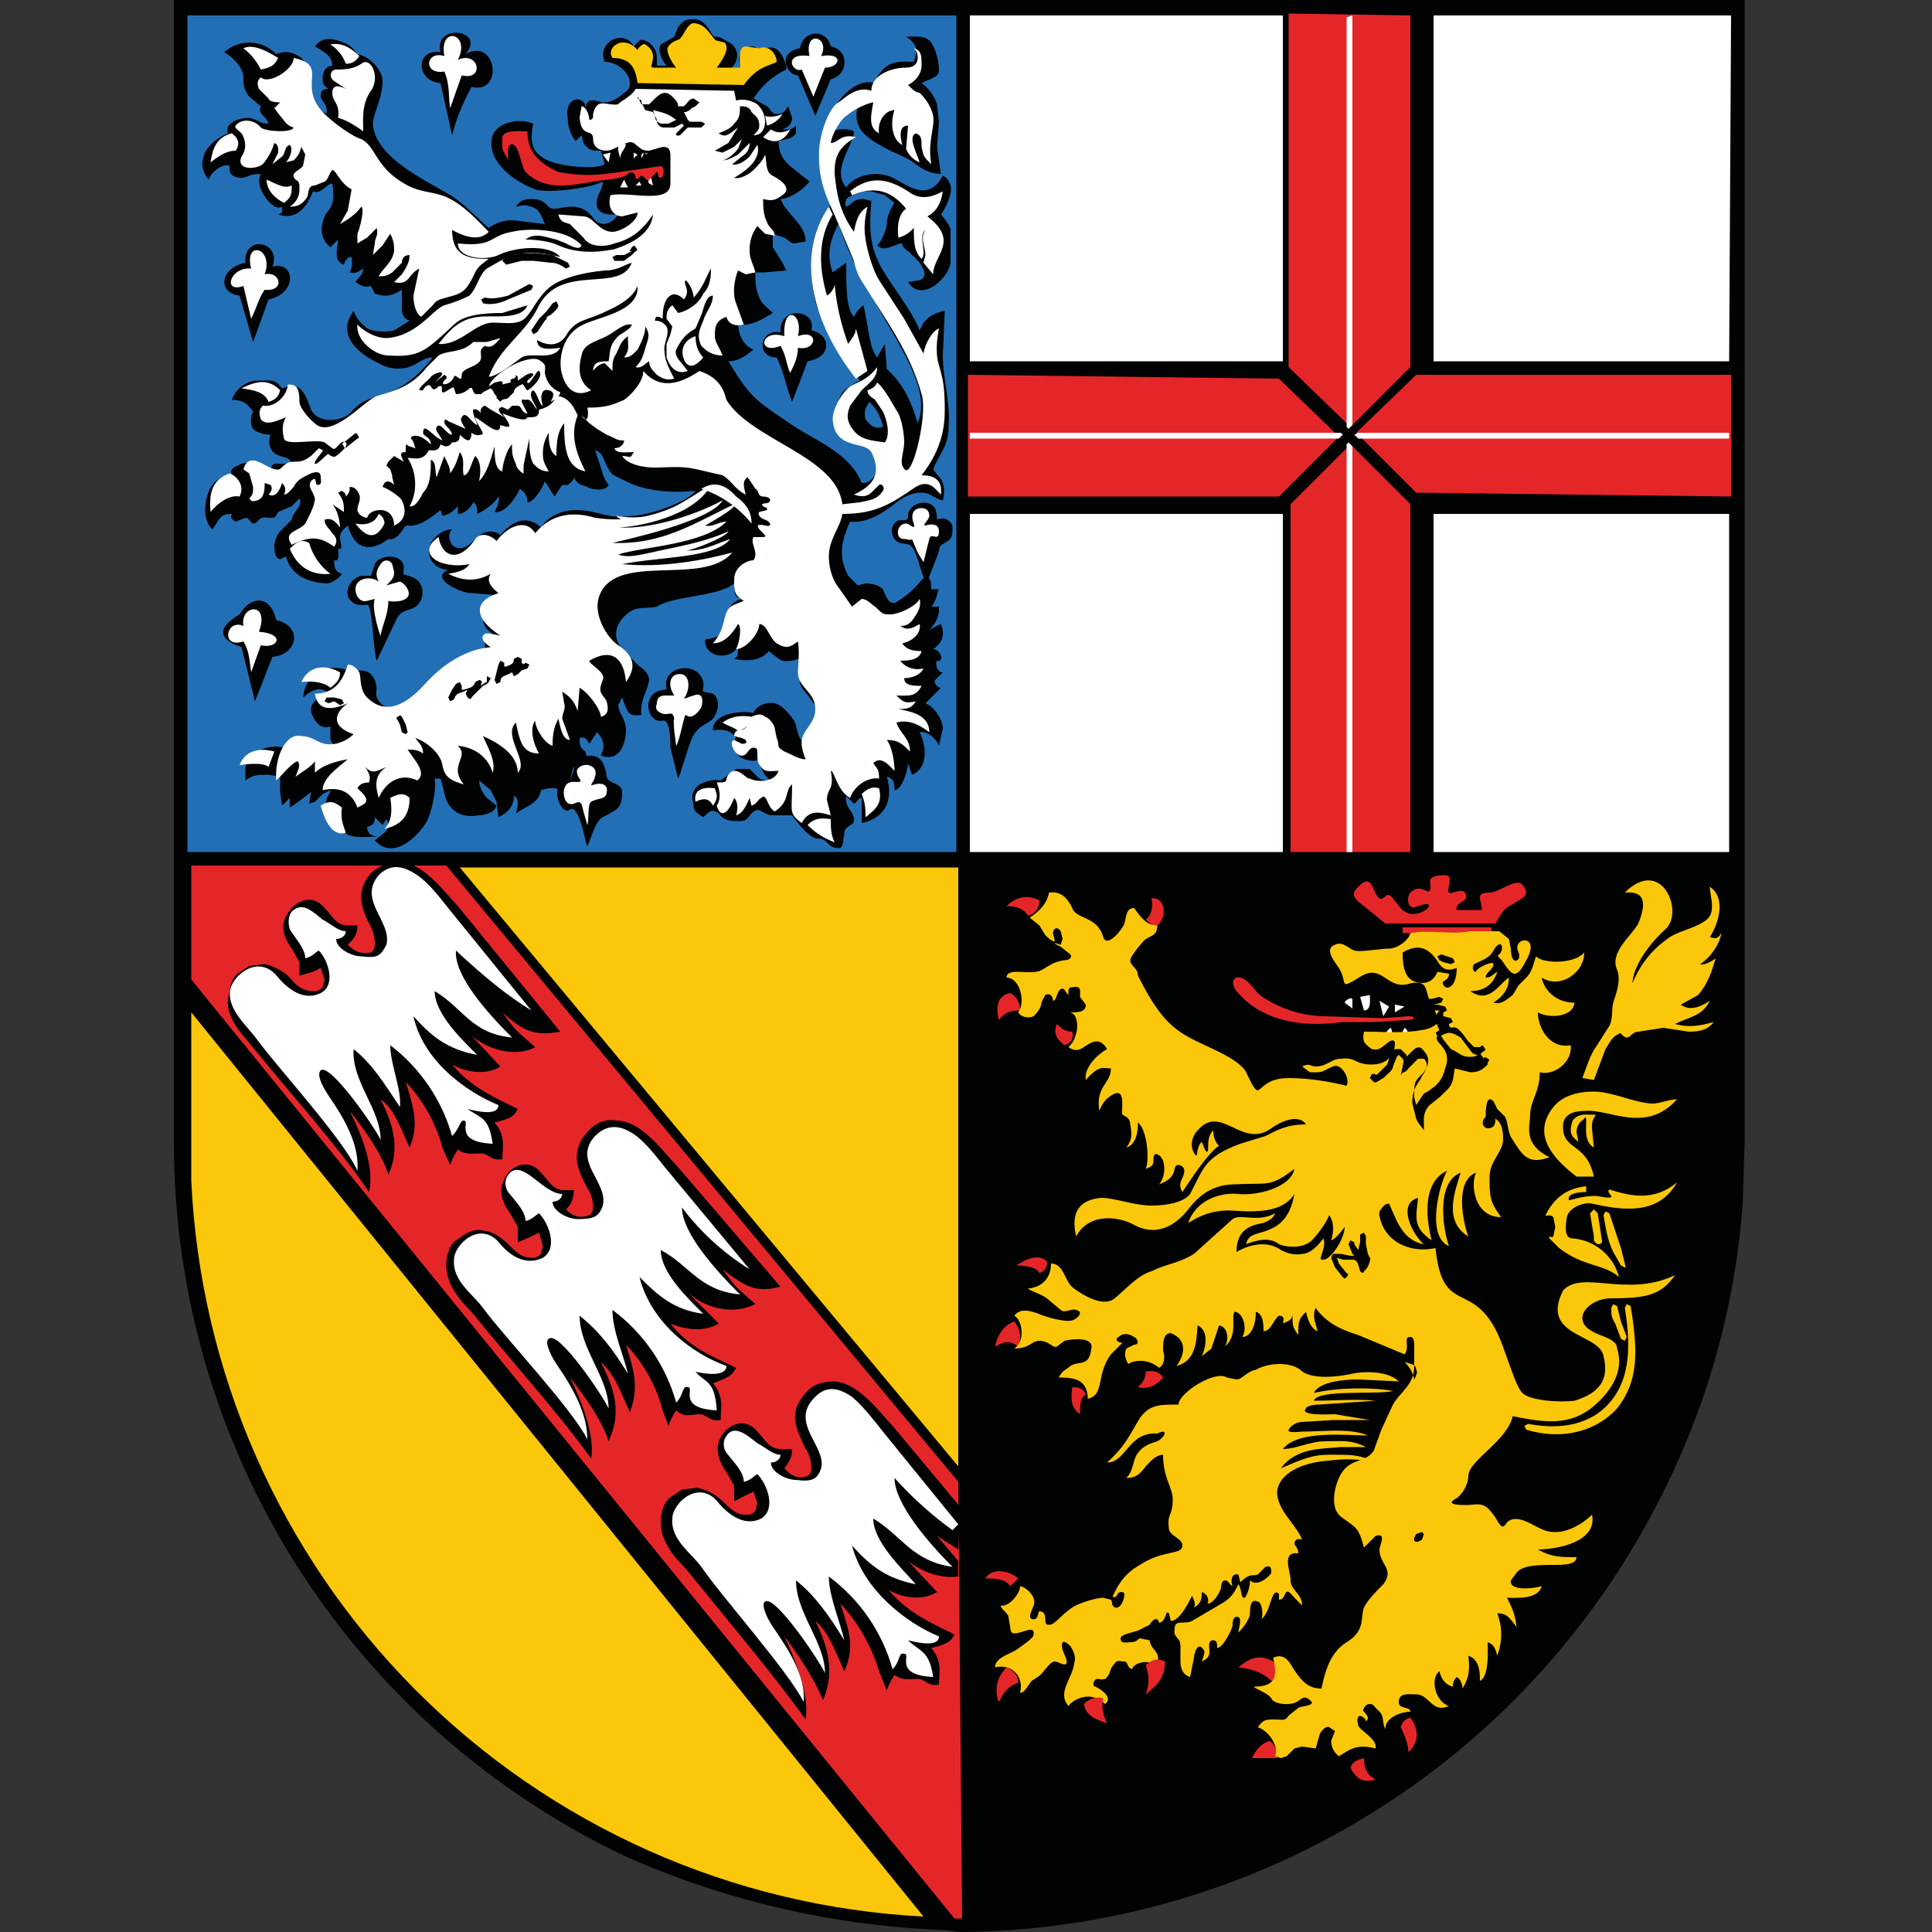
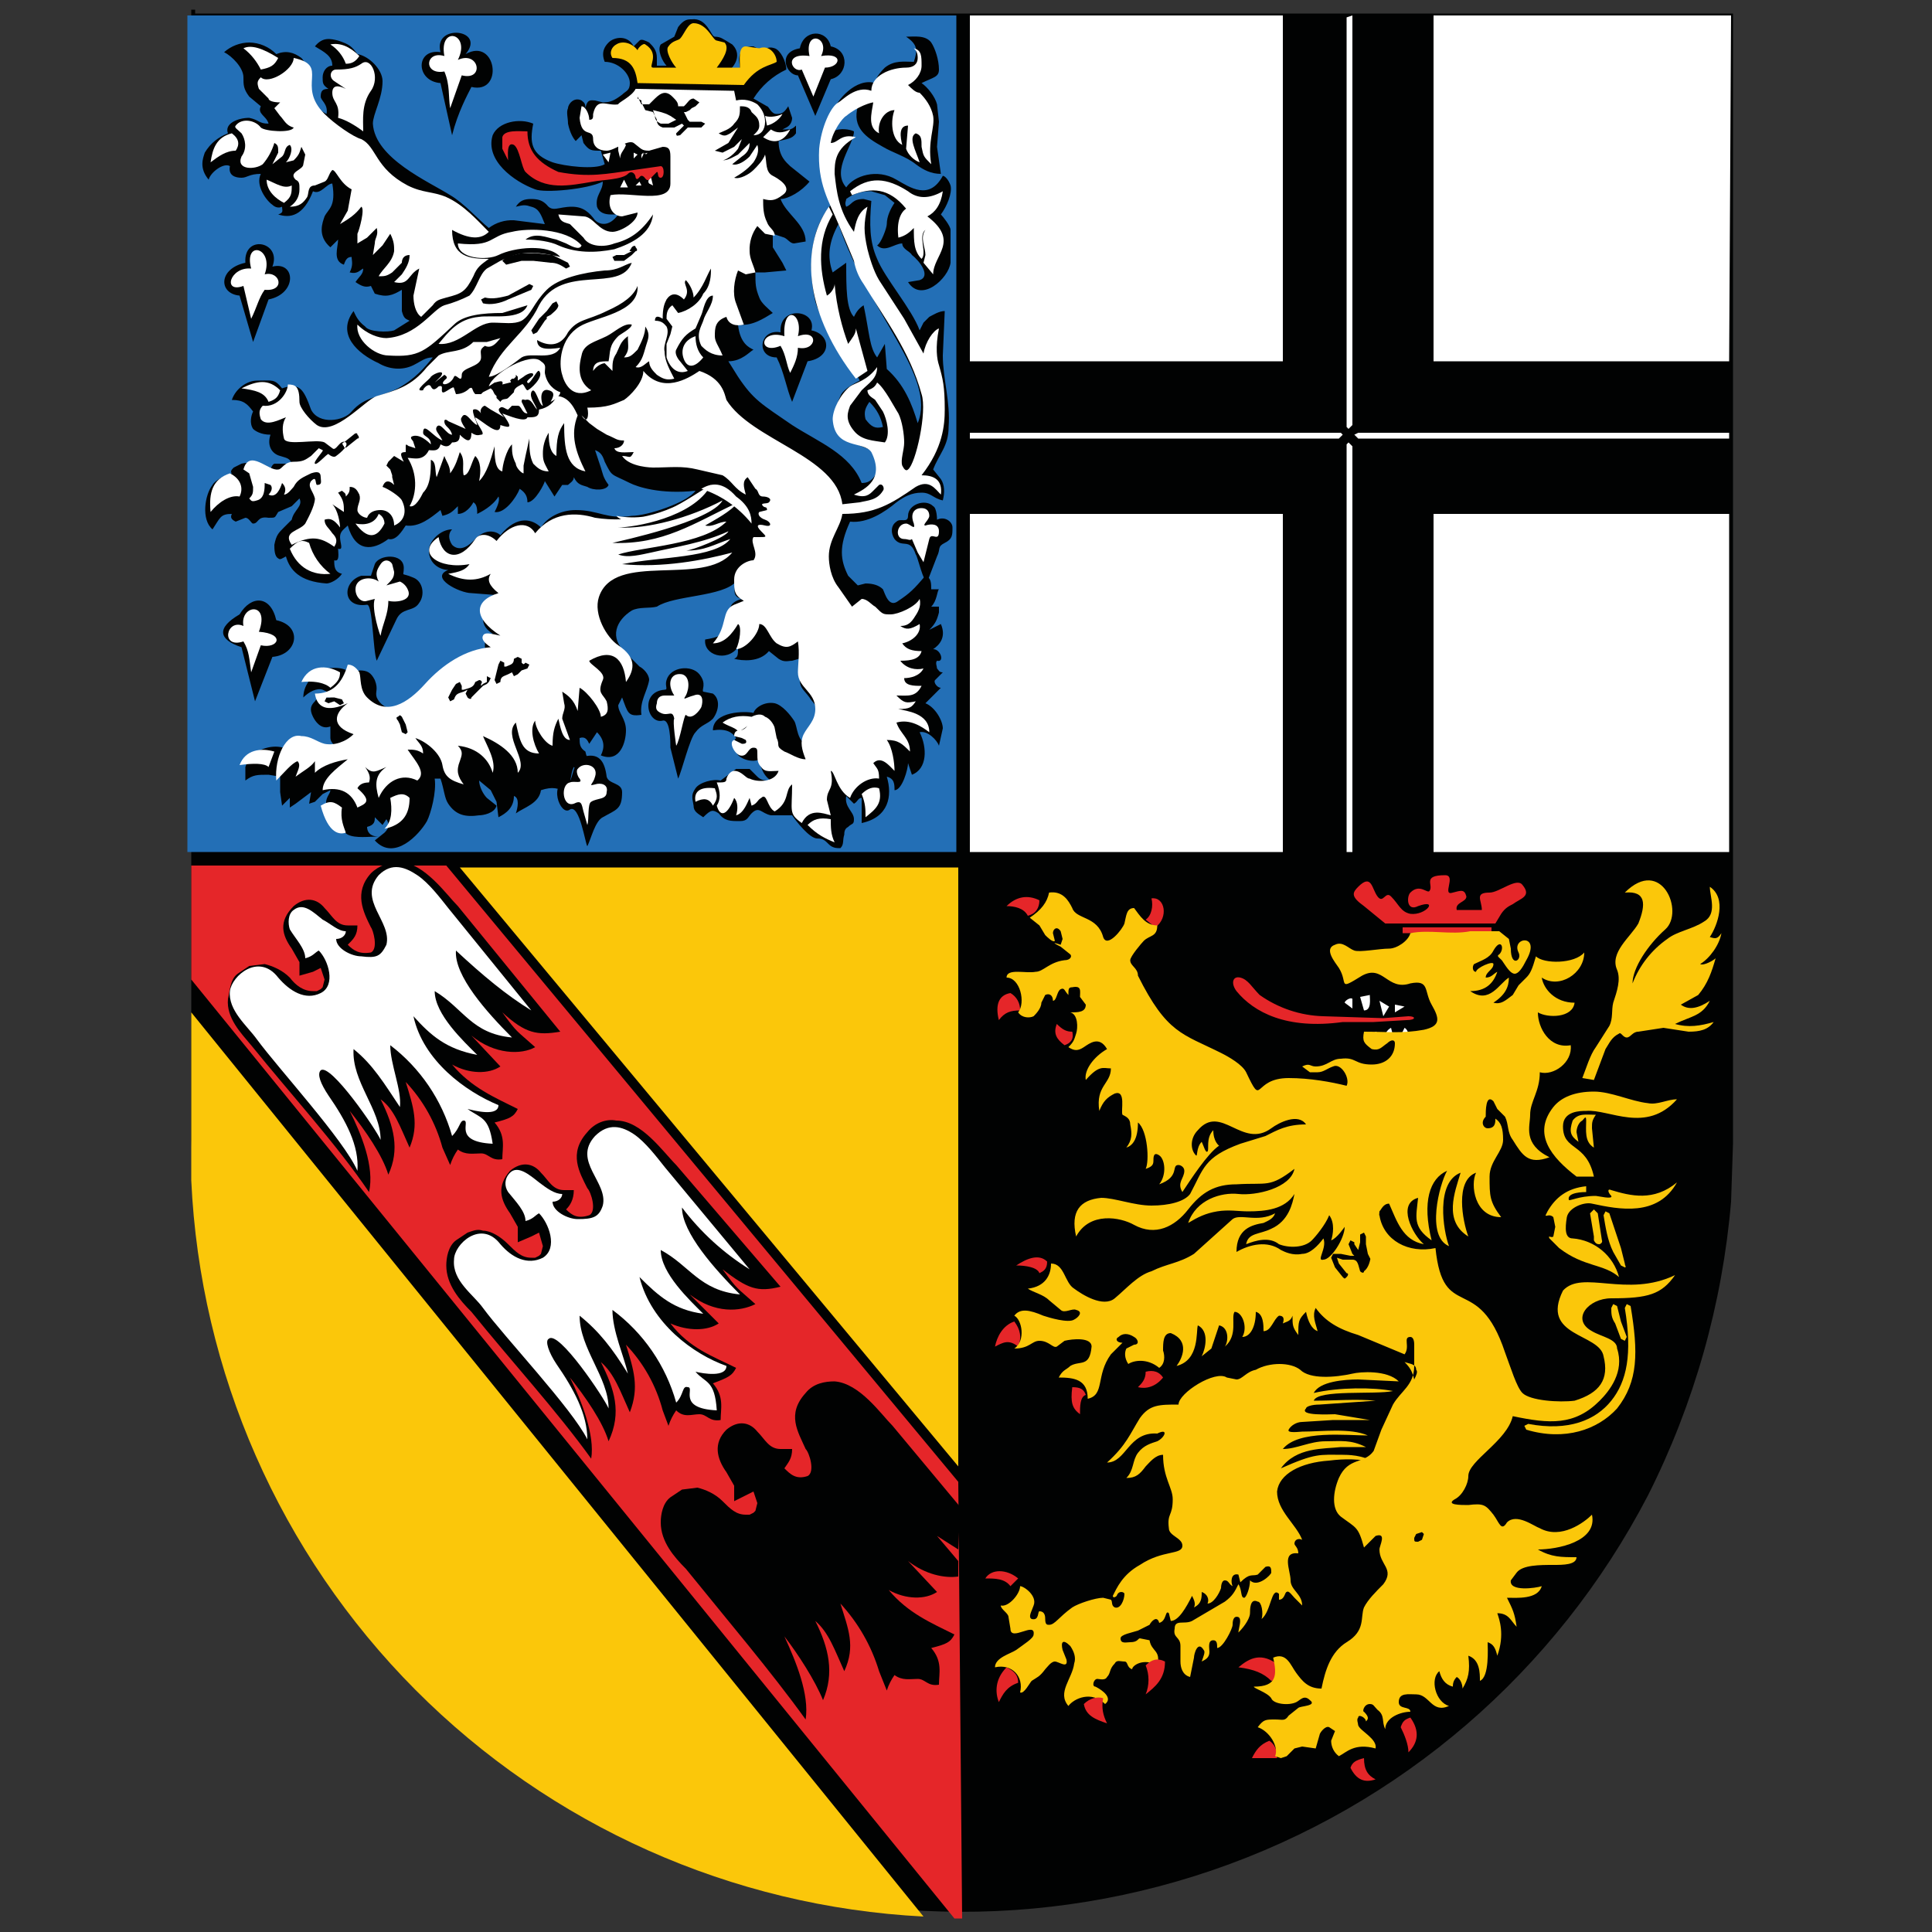
<svg xmlns="http://www.w3.org/2000/svg" width="40" height="40" viewBox="0 0 40 40" fill="none">
  <rect x="0" y="0" width="40" height="40" fill="#333333" stroke="none" />
  <g clip-path="url(#clip0_1153_14402)">
    <path d="M34.88 1.24H4.84V24.4L4.88 25.12C5.15 28.146 6.331 31.019 8.266 33.361C10.201 35.703 12.799 37.404 15.72 38.24L16.16 38.36L16.6 38.48L18.16 38.72L18.6 38.76L19.04 38.8L19.88 38.84C24.04 38.84 27.84 37.12 30.56 34.36C31.08 33.84 31.56 33.24 32.04 32.64C33.05 31.294 33.809 29.776 34.28 28.16L34.44 27.72C34.6 27.08 34.76 26.44 34.84 25.76L34.88 25.36L34.92 24.96L34.96 24.4V1.24H34.88Z" fill="white" />
-     <path d="M19.56 39.96C17.284 39.877 15.043 39.362 12.96 38.44C10.164 37.116 7.801 35.027 6.144 32.415C4.487 29.802 3.605 26.773 3.6 23.68V0H36.12V23.68L36.08 24.92C35.922 27.085 35.323 29.195 34.32 31.12C32.954 33.778 30.886 36.011 28.34 37.576C25.794 39.142 22.869 39.98 19.88 40L19.56 39.96Z" fill="#010202" />
    <path d="M4.04 0.28H35.88V23.68L35.84 24.88C35.66 26.998 35.076 29.062 34.12 30.96C32.225 34.606 29 37.384 25.112 38.717C21.225 40.05 16.974 39.836 13.24 38.12C10.704 36.935 8.522 35.109 6.908 32.822C5.295 30.535 4.306 27.866 4.04 25.08L3.96 23.6V0.2H4.04V0.28Z" fill="#010202" />
    <path d="M19.84 0.32H3.88V17.64H19.8V0.32H19.84Z" fill="#236FB6" />
    <path d="M15.24 12.04C15.2 12.2 15.16 12.36 15.36 12.4C15.2 12.44 15.12 12.52 15.12 12.6L15.08 12.88C15.04 13.16 14.84 13.2 14.6 13.24C14.56 13.56 15.04 13.72 15.28 13.4C15.28 13.56 15.28 13.6 15.2 13.64C15.36 13.68 15.72 13.72 15.92 13.48L16.12 13.64C16.24 13.72 16.32 13.68 16.4 13.68L16.68 13.6C16.56 13.76 16.52 13.92 16.56 14.08C16.56 14.24 16.64 14.28 16.76 14.44C16.8 14.52 16.92 14.6 16.92 14.72C16.92 15 16.72 15.04 16.76 15.44C16.48 15.36 16.52 15.04 16.44 14.92C16.36 14.8 16.2 14.6 16.04 14.56C15.84 14.52 15.64 14.64 15.6 14.76C15.44 14.72 14.76 14.72 14.76 15.12C15.04 15.08 15.16 15.16 15.24 15.28C15.16 15.36 15.2 15.44 15.24 15.56C15.28 15.72 15.6 15.8 15.72 15.72C15.76 15.96 15.84 16.08 15.96 16.16C15.84 16.16 15.76 16.16 15.68 16.08L15.52 15.92H15.24L14.92 16.16C14.76 16.12 14.48 16.2 14.4 16.32C14.32 16.44 14.32 16.48 14.36 16.68C14.36 16.8 14.44 16.84 14.56 16.92C14.72 16.76 14.76 16.76 14.88 16.84C15 17 15.12 17 15.32 17C15.48 17 15.48 16.92 15.56 16.84C15.72 16.68 15.76 16.84 15.96 16.88H16.4C16.48 17 16.76 17.36 16.92 17.36C17.04 17.36 17.08 17.4 17.16 17.48C17.24 17.56 17.32 17.56 17.4 17.56C17.48 17.48 17.44 17.4 17.48 17.28C17.48 17.24 17.48 17.16 17.56 17.12C17.64 17.04 17.68 17.08 17.68 16.96C17.68 16.8 17.48 16.72 17.52 16.48L17.68 16.64C17.76 16.6 17.76 16.52 17.84 16.52V17.04C18.4 16.92 18.48 16.48 18.36 16.08C18.52 16.12 18.52 16.24 18.52 16.36C18.68 16.36 18.8 15.92 18.8 15.8L18.88 16.04C19.2 15.92 19.2 15.48 19.04 15.16C19.2 15.12 19.4 15.32 19.44 15.44L19.52 15.08C19.52 14.92 19.36 14.64 19.16 14.56L19.48 14.24C19.4 14.24 19.32 14.12 19.36 14.08L19.52 13.92C19.44 13.92 19.44 13.88 19.4 13.84C19.4 13.8 19.36 13.72 19.4 13.68C19.56 13.72 19.48 13.44 19.32 13.44C19.44 13.36 19.6 13.2 19.48 12.92L19.24 13.04C19.36 12.92 19.4 12.84 19.44 12.68V12.56H19.28C19.4 12.44 19.4 12.24 19.44 12.2H19.28C19.28 12.08 19.28 11.96 19.16 11.92C18.92 12.2 18.84 12.28 18.6 12.44C18.4 12.6 18.32 12.28 18.28 12.2C18.2 12.12 18.08 12.08 17.92 12.08L17.76 12.12L17.56 11.92C17.4 11.6 17.36 11.32 17.6 10.8C17.96 10.84 18.32 10.6 18.56 10.4C18.72 10.28 18.88 10.2 19.08 10.2C19.28 10.2 19.32 10.32 19.52 10.36C19.56 10.2 19.56 10.04 19.48 9.92L19.32 9.72C19.44 9.4 19.64 9.24 19.64 8.84C19.68 8.32 19.52 7.84 19.52 7.36L19.56 6.44C19.44 6.44 19.32 6.52 19.24 6.56L19.12 6.68L19.04 6.84C18.88 6.4 18.32 5.76 18.16 5.36C18 5 18 4.64 18.04 4.16L17.88 4.12C17.64 4.12 17.64 4.24 17.52 4.28C17.48 4.2 17.52 4.16 17.52 4.12C17.669 4.008 17.853 3.951 18.04 3.96L18.32 4.04L18.52 4.2C18.44 4.32 18.36 4.48 18.36 4.64C18.36 4.72 18.24 5.04 18.16 5.08C18.32 5.24 18.52 5.04 18.68 5.04C18.68 5.16 18.84 5.2 18.88 5.28C19.04 5.4 19.28 5.72 19.04 5.8L18.8 5.84C19.08 6.28 19.64 5.76 19.68 5.44V4.76C19.68 4.68 19.52 4.48 19.48 4.44C19.6 4.28 19.72 4 19.68 3.84C19.64 3.72 19.56 3.64 19.52 3.64C19.24 4.16 18.84 3.88 18.56 3.72C18.16 3.48 17.68 3.64 17.52 3.88C17.2 3.52 17.68 3 17.68 2.72C17.6 2.68 17.4 2.64 17.24 2.72C17.32 2.56 17.52 2.32 17.76 2.2C17.64 2.64 17.92 2.84 18.28 3.04C18.48 3.16 18.76 3.24 18.96 3.4C19.12 3.52 19.28 3.6 19.48 3.6L19.4 3.04L19.44 2.52L19.4 2.16C19.36 2 19.2 1.8 19.08 1.72C19.32 1.6 19.44 1.6 19.44 1.44C19.44 1.24 19.36 1 19.28 0.88C19.16 0.72 18.92 0.76 18.76 0.76C19 0.92 19 1.04 18.92 1.28C18.72 1.28 18.52 1.24 18.32 1.4C18.28 1.44 18.12 1.6 18.12 1.72C17.72 1.6 17.32 2.08 17.24 2.32C17.12 2.52 17.08 2.84 17.08 3.16C17.08 3.48 17.16 3.84 17.28 4.16C16.76 4.68 16.72 5.52 16.88 6.24C17.04 6.8 17.6 7.48 17.8 7.88C17.64 7.96 17.44 8.08 17.4 8.2C17.327 8.35 17.286 8.513 17.28 8.68C17.32 8.88 17.44 9.12 17.64 9.16L18.04 9.32C18.2 9.48 18.2 9.68 18.12 9.84C18.04 9.96 17.96 10 17.84 10C17.6 9.4 16.96 9.16 16.4 8.8C15.76 8.36 15.6 8.28 15.28 7.8L15.08 7.48C15.36 7.48 15.52 7.28 15.6 7.24C15.52 7.2 15.32 7.12 15.28 6.72C15.56 6.76 15.8 6.6 16 6.48C15.92 6.4 15.76 6.28 15.72 6.16C15.64 5.96 15.64 5.88 15.64 5.64H15.84L16.28 5.6L16.2 5.44L16 5.12V4.84L16.24 4.92C16.32 4.96 16.36 5.04 16.44 5.04L16.68 5C16.68 4.64 16.28 4.44 16.16 4.12C16.32 4.12 16.6 3.96 16.76 3.76L16.36 3.44C16.28 3.36 16.12 3.24 16.12 2.92C16.28 2.88 16.4 2.88 16.48 2.76V2.6C16.4 2.68 16.36 2.68 16.28 2.68H16.2L16.28 2.64C16.36 2.6 16.4 2.52 16.4 2.44L16.32 2.2C16.24 2.32 16.2 2.36 16.08 2.36C15.96 2.36 15.92 2.2 15.88 2.2L15.6 2.04C15.764 1.779 16 1.57 16.28 1.44C16.28 1.28 16.16 1.04 16.04 1C15.92 0.96 15.88 1 15.76 1.04L15.6 0.96C15.44 0.96 15.4 1 15.32 1.12C15.28 1.24 15.32 1.32 15.32 1.44H15.12C15.28 1.28 15.32 1.08 15.16 0.92C14.96 0.8 14.92 0.76 14.8 0.76C14.72 0.76 14.64 0.36 14.32 0.4C14.24 0.4 14.16 0.4 14.04 0.56L13.96 0.76L13.68 0.92C13.6 1.04 13.72 1.28 13.8 1.36H13.6V1.2C13.6 1.04 13.52 0.96 13.44 0.88C13.36 0.84 13.28 0.8 13.24 0.84L13.12 0.96C13 0.72 12.72 0.76 12.6 0.88C12.52 0.96 12.44 1.08 12.52 1.28C12.8 1.28 13.04 1.52 13.04 1.72C13.04 1.88 12.96 1.88 12.88 1.96C12.72 2.08 12.64 2.12 12.48 2.12L12.32 2.08C12.24 2.08 12.16 2.04 12.12 2.24C12.12 2.12 12.08 2.12 12.04 2.08C11.88 2 11.76 2.16 11.76 2.24C11.72 2.32 11.76 2.44 11.76 2.56C11.8 2.76 11.88 2.88 11.92 2.92L12.04 2.8L12.08 2.96C12.2 3.12 12.24 3.12 12.44 3.12L12.52 3.4C12.32 3.52 11.68 3.44 11.44 3.36C11 3.2 10.96 2.96 11.04 2.56C10.76 2.44 10.32 2.52 10.2 2.8C10.04 3.32 10.64 3.76 11.08 3.92C11.28 4 12.16 3.92 12.48 3.76C12.48 3.96 12.32 4.04 12.36 4.28C12.4 4.4 12.52 4.44 12.64 4.44H12.8C12.6 4.72 12.4 4.64 12.32 4.56C12.2 4.4 12.08 4.28 11.84 4.28C11.56 4.28 11.44 4.4 11.32 4.24C11.24 4.16 11.16 4.12 11 4.12C10.84 4.12 10.76 4.16 10.68 4.28C10.84 4.24 10.88 4.24 11 4.28C11.16 4.32 11.2 4.44 11.28 4.64L10.64 4.56C10.453 4.551 10.269 4.608 10.12 4.72C9.92 4.56 9.6 4.2 9.32 4.04C8.88 3.76 7.76 3.28 7.72 2.56C7.72 2.36 7.92 2.04 7.92 1.68C7.92 1.44 7.64 1.16 7.4 1.12C7.28 0.96 7.24 0.92 7 0.84C6.84 0.8 6.68 0.76 6.52 0.96C6.72 1.08 6.88 1.16 6.88 1.36C6.76 1.36 6.68 1.48 6.68 1.6C6.68 1.72 6.68 1.76 6.8 1.84C6.68 1.84 6.64 1.88 6.64 2C6.64 2.08 6.8 2.16 6.76 2.36C6.56 2.24 6.44 2.2 6.32 1.88C6.32 1.68 6.4 1.36 6.24 1.2C6.08 1.08 5.92 1.04 5.72 1.12C5.572 0.969 5.371 0.883 5.16 0.88C4.968 0.882 4.784 0.953 4.64 1.08C4.8 1.16 5.04 1.4 5.04 1.6C5.04 1.76 5.04 1.84 5.16 2L5.4 2.2C5.32 2.36 5.52 2.4 5.56 2.56C5.36 2.56 5.36 2.48 5.16 2.44C4.92 2.44 4.64 2.56 4.72 2.76C4.52 2.84 4.36 2.96 4.24 3.16C4.2 3.28 4.12 3.48 4.32 3.72C4.36 3.56 4.64 3.36 4.76 3.44C4.72 3.64 4.88 3.68 5 3.68C5.12 3.68 5.16 3.6 5.4 3.6C5.28 3.84 5.52 4.16 5.64 4.24C5.68 4.28 5.76 4.32 5.84 4.28C5.84 4.36 5.88 4.4 5.76 4.44C6 4.52 6.28 4.48 6.48 3.96C6.64 4.04 6.76 3.8 6.88 3.8C6.96 4.28 6.8 4.32 6.72 4.48C6.68 4.6 6.56 4.88 6.84 5.12L7 4.96C7 5.12 6.88 5.4 7.12 5.48C7.16 5.36 7.2 5.32 7.28 5.32C7.28 5.4 7.32 5.48 7.24 5.64C7.4 5.68 7.44 5.6 7.52 5.56C7.52 5.68 7.44 5.72 7.36 5.84C7.48 5.92 7.56 5.96 7.68 5.92L7.76 6.08C8 6.16 8.12 6.12 8.32 6V6.44C8.36 6.6 8.4 6.6 8.48 6.64L8.16 6.84C8.04 6.88 7.64 6.88 7.56 6.76C7.4 6.64 7.36 6.52 7.32 6.44C6.96 6.92 7.4 7.32 7.84 7.52C8.04 7.64 8.32 7.68 8.56 7.56C8.72 7.48 8.8 7.4 8.96 7.4C8.8 7.6 8.6 7.84 8.24 8.04C7.84 8.24 7.56 8.2 7.28 8.52C7.12 8.72 6.6 8.8 6.44 8.48C6.28 8.04 6.2 7.92 5.84 8.04C5.68 7.84 5.64 7.88 5.32 7.88C5.12 7.88 4.88 8.04 4.8 8.28C5.04 8.28 5.12 8.36 5.24 8.52C5.2 8.6 5.16 8.76 5.24 8.88C5.28 8.92 5.4 9 5.6 9C5.52 9.24 5.64 9.4 5.8 9.44C5.92 9.48 6 9.48 6.04 9.6H5.68C5.6 9.64 5.64 9.72 5.52 9.76C5.44 9.76 5.36 9.76 5.32 9.68C5.2 9.6 5.16 9.56 5 9.6L4.84 9.68C4.8 9.72 4.76 9.76 4.8 9.8C4.64 9.84 4.44 9.96 4.4 10.04C4.24 10.24 4.16 10.76 4.4 10.96C4.56 10.72 4.56 10.64 4.8 10.64C4.76 10.72 4.8 10.76 4.88 10.8L5.08 10.72C5.16 10.72 5.2 10.84 5.24 10.84C5.36 10.84 5.32 10.68 5.56 10.72C5.72 10.72 5.68 10.72 5.76 10.6L6.04 10.48L6.2 10.32C6.28 10.48 6.08 10.56 6.04 10.76L5.88 10.92C5.76 11.04 5.72 11.08 5.68 11.28C5.68 11.36 5.68 11.52 5.76 11.56C5.8 11.6 5.84 11.56 5.92 11.52C6 11.8 6.2 12.04 6.76 12.08C6.84 12.08 7 12 7.08 11.88C6.92 11.84 6.92 11.72 6.92 11.6C7.04 11.64 7 11.44 7 11.36C7.12 11.4 7.04 11.24 7.04 11.12C7.04 11 7.12 10.96 7.2 10.88C7.36 11.44 7.72 11.4 8.04 11.16C8.2 11.2 8.32 11 8.4 10.88C8.68 10.92 8.92 10.72 9.12 10.56L9.16 10.68C9.32 10.64 9.36 10.6 9.48 10.48V10.64C9.64 10.64 9.76 10.48 9.8 10.4C9.88 10.44 9.88 10.56 9.88 10.64C9.96 10.6 10.2 10.48 10.32 10.28C10.36 10.36 10.28 10.52 10.24 10.6C10.44 10.64 10.68 10.32 10.76 10.12C10.88 10.2 10.92 10.28 10.92 10.4C11.08 10.4 11.28 10 11.28 9.96L11.48 10.28L11.64 10.04H11.76C11.8 10 11.88 9.96 11.88 9.88C11.96 10.04 12.04 10.04 12.16 10.08C12.28 10.16 12.56 10.16 12.6 10.04C12.48 9.88 12.48 9.8 12.44 9.68L12.32 9.32C12.44 9.36 12.48 9.44 12.52 9.56C12.68 9.88 12.64 9.8 13.04 10C13.2 10.08 13.68 10.24 14.4 10.16C14.24 10.4 13.4 10.68 13.08 10.68C12.56 10.76 12.4 10.56 11.92 10.56C11.6 10.56 11.32 10.72 11.2 10.92C11.04 10.76 10.72 10.64 10.36 11.08C10.28 11 10.04 10.92 9.8 11.2C9.64 11.36 9.48 11.4 9.36 11.28C9.28 11.16 9.28 11.04 9.36 10.96C9.12 10.96 8.88 11.2 8.88 11.4C8.88 11.68 9.12 11.8 9.28 11.8C8.88 11.96 9.52 12.28 9.76 12.28L10.28 12.32C10.08 12.44 9.96 12.52 10 12.8C10 12.96 10.08 13.04 10.2 13.12C10.08 13.12 10.04 13.12 10.04 13.24V13.48C9.929 13.476 9.818 13.495 9.715 13.537C9.611 13.578 9.518 13.64 9.44 13.72L8.88 14.24C8.68 14.44 8.4 14.68 8.16 14.68C8.083 14.679 8.009 14.655 7.945 14.613C7.881 14.57 7.831 14.51 7.8 14.44C7.76 14.32 7.84 14.28 7.76 14.08C7.68 13.92 7.6 13.88 7.44 13.88L7.28 13.96C7.16 13.8 6.84 13.8 6.64 13.88C6.44 14 6.28 14.2 6.28 14.44C6.4 14.32 6.56 14.24 6.68 14.28C6.76 14.32 6.88 14.36 6.84 14.44C6.68 14.44 6.56 14.44 6.52 14.52C6.44 14.6 6.4 14.68 6.48 14.84C6.52 14.92 6.64 15.12 6.84 15.04V15.28C6.84 15.36 6.92 15.44 7 15.48C6.76 15.48 6.64 15.48 6.48 15.36C6.36 15.28 6.2 15.32 6.16 15.4L6 15.56C5.84 15.4 5.48 15.44 5.28 15.6C5.16 15.68 5.12 15.76 5.08 15.88V16.16C5.24 16.04 5.32 16.04 5.56 16.04L5.8 16.08V16.4L5.84 16.68L6 16.52V16.72L6.12 16.64L6.28 16.52L6.44 16.4L6.4 16.64L6.52 16.6L6.68 16.44L6.84 16.36C6.84 16.44 6.72 16.52 6.76 16.68C6.8 16.72 6.88 16.68 6.92 16.68C6.92 16.84 7.04 17.2 7.2 17.28C7.36 17.36 7.64 17.32 7.84 17.32C7.64 17.32 7.6 17.2 7.6 17.12C7.76 17.08 7.76 17 7.76 16.92L7.92 17.08L8 16.96C8.08 17.08 8.04 17.16 7.96 17.24L7.76 17.4C8.16 17.84 8.68 17.28 8.84 17C8.92 16.84 9.04 16.4 9 16.12H9.12C9.2 16.36 9.2 16.52 9.28 16.64C9.44 16.88 9.64 16.92 9.92 16.88C10 16.88 10.24 16.84 10.28 16.68L10.08 16.52C10 16.44 9.92 16.28 9.92 16.16L10.16 16.36L10.28 16.6L10.32 16.92C10.48 16.84 10.64 16.72 10.64 16.48C10.76 16.52 10.72 16.72 10.68 16.84C10.84 16.72 11.16 16.64 11.2 16.36C11.44 16.28 11.56 16.32 11.72 16.4C11.84 16.2 11.8 16.04 11.88 15.88C12.08 16.04 12.16 16 12.4 15.96C12.24 15.8 12.16 15.76 12.12 15.56C12 15.48 12 15.4 12 15.28C12.12 15.24 12.16 15.32 12.2 15.4L12.36 15.16C12.52 15.32 12.52 15.48 12.44 15.64C12.84 15.8 12.96 15.36 12.96 15.12C12.96 14.88 12.8 14.76 12.8 14.6L12.88 14.44C13 14.76 13 14.84 13.28 14.8C13.24 14.52 13.4 14.32 13.44 14.08C13.44 13.96 13.32 13.84 13.24 13.8L12.96 13.52C12.6 13.2 12.76 12.84 13.08 12.64C13.24 12.56 13.44 12.6 13.6 12.56C13.96 12.32 14.96 12.36 15.24 12.04ZM18 8.32C18.16 8.48 18.24 8.64 18.28 8.84C18.12 8.88 18.04 8.84 17.92 8.68C17.88 8.52 17.92 8.44 18 8.32ZM19 8.76C18.88 8.36 18.72 7.96 18.36 7.64L18.32 7.12L18.16 7.4C18 7.2 18 6.88 17.88 6.32C17.76 6.4 17.72 6.48 17.68 6.56C17.52 6.4 17.52 5.96 17.52 5.44L17.24 5.64C17.12 5.32 17.16 5 17.36 4.64C18 6.52 19.4 7.8 19 8.76Z" fill="#010202" />
    <path d="M15.4 1.76C15.68 1.36 15.96 1.36 16.08 1.28C16.08 1.12 15.92 0.92 15.72 1L15.44 0.96C15.28 0.96 15.32 1.24 15.32 1.4H14.84C14.96 1.24 15.12 1 15 0.88L14.84 0.84C14.76 0.84 14.64 0.48 14.36 0.48C14.24 0.48 14.16 0.72 14.08 0.8C14.04 0.84 13.92 0.84 13.84 0.96C13.76 1.04 13.92 1.32 14 1.4H13.52C13.4 1.4 13.68 1.12 13.36 0.92C13.32 0.88 13.2 1 13.2 1.04C13.08 0.88 12.88 0.84 12.76 0.92C12.68 0.96 12.6 1.08 12.68 1.2C13.08 1.2 13.16 1.44 13.2 1.72L15.4 1.76Z" fill="#FBC70A" />
    <path d="M15.84 2.4L15.88 2.6C16.04 2.56 16.16 2.44 16.2 2.36C16.12 2.4 15.96 2.44 15.84 2.4ZM15.8 2.84L15.96 2.68C16.08 2.76 16.2 2.76 16.36 2.68C16.24 2.92 16.04 3 15.8 2.84ZM6.84 0.92C7.04 0.88 7.24 0.96 7.44 1.16C7.36 1.28 7.28 1.32 7.16 1.32C7.1 1.155 6.987 1.015 6.84 0.92ZM5.76 1.2C5.68 1.36 5.6 1.4 5.4 1.44C5.32 1.28 5.2 1.12 5.04 1C5.2 0.92 5.44 1 5.76 1.2ZM7 2.44C7.16 2.48 7.36 2.6 7.52 2.72C7.52 2.48 7.48 2.16 7.68 1.88C7.88 1.6 7.68 1.16 7.48 1.32C7.36 1.4 7.24 1.44 6.96 1.44C6.84 1.44 6.8 1.6 6.92 1.68L7.16 1.84C7 1.76 6.88 1.76 6.88 1.92C6.88 2.12 7.04 2.12 7 2.44ZM4.8 2.76C4.96 2.88 4.96 3 4.88 3.12C4.68 3.12 4.52 3.24 4.36 3.36C4.4 3.08 4.48 2.84 4.8 2.76ZM5.88 4.2C6.04 4.08 6.04 4 6.04 3.84C5.88 3.92 5.72 3.8 5.52 3.72C5.52 3.96 5.72 4.12 5.88 4.2Z" fill="white" />
    <path d="M6.88 3.52C6.8 3.6 6.8 3.72 6.72 3.76L6.52 3.84C6.36 3.84 6.4 4 6.36 4.08C6.28 4.2 6.2 4.28 6 4.28C6.12 4.2 6.2 4.08 6.2 3.92C6.2 3.8 6.2 3.76 6.12 3.72C5.96 3.56 6.28 3.52 6.28 3.4L6.32 3.2L6.24 3.04C6.2 3.16 6.2 3.2 6.08 3.32L5.92 3.36C6 3.28 6.08 3.08 6 3C5.88 3.04 5.92 3.16 5.84 3.24L5.64 3.4L5.76 3.16C5.76 3.04 5.76 3 5.68 2.96C5.632 3.122 5.55 3.272 5.44 3.4C5.28 3.52 4.88 3.52 5 3.24C5.12 3.08 5.08 2.88 5 2.76C4.92 2.68 4.84 2.64 4.88 2.6C5 2.44 5.28 2.48 5.4 2.64C5.48 2.72 6.04 2.76 6.08 2.64C5.92 2.6 5.88 2.48 5.8 2.4L5.68 2.24L5.8 2.12C5.64 2.12 5.56 2.08 5.56 2.04L5.36 1.84C5.32 1.72 5.32 1.68 5.4 1.6C5.56 1.76 6.08 1.44 6.08 1.2C6.84 1.36 6.12 1.76 6.72 2.36C6.92 2.56 7.32 2.84 7.48 2.88C7.8 3.04 7.76 3.48 8.44 3.84C8.76 4 8.96 3.96 9.24 4.08C9.6 4.24 9.88 4.56 10.12 4.8C9.96 4.96 9.72 4.96 9.36 4.76C9.36 5.32 9.72 5.36 10.12 5.36C9.96 5.48 9.88 5.52 9.8 5.72C9.64 6.04 9.56 6.08 9.24 6.16C9.12 6.2 9.04 6.2 8.96 6.32L8.72 6.56C8.6 6.48 8.56 6.28 8.56 6.12L8.68 5.56C8.44 5.68 8.48 5.92 8.16 5.84L8.32 5.68C8.4 5.56 8.48 5.44 8.48 5.28C8.36 5.28 8.32 5.36 8.32 5.44L8.12 5.64C8 5.72 7.96 5.72 7.84 5.72C7.92 5.56 8.12 5.44 8.16 5.2C8.16 5.08 8.16 5 8.08 4.84L7.92 5.08L7.72 5.28L7.76 5.04C7.76 4.92 7.84 4.88 7.8 4.72L7.6 4.92L7.4 5.04V4.84C7.44 4.76 7.56 4.32 7.48 4.28C7.36 4.44 7.24 4.52 7.04 4.64L7.2 4.36L7.28 3.92C7.04 3.8 6.96 3.52 6.88 3.52Z" fill="white" />
    <path d="M13.16 1.84L15.2 1.88L15.24 2.08C15.4 2.04 15.56 2.08 15.68 2.16C15.76 2.24 15.84 2.36 15.84 2.52C15.84 2.68 15.76 2.8 15.6 2.8C15.68 2.72 15.72 2.68 15.72 2.6C15.72 2.44 15.64 2.4 15.56 2.32C15.52 2.2 15.4 2.2 15.32 2.2C15.32 2.36 15.32 2.44 15.2 2.56C15.12 2.68 14.96 2.72 14.88 2.76C15 2.84 15.04 2.8 15.12 2.76L15.28 2.64L15.08 2.96L14.8 3.12L14.96 3.16L15.2 3.04L15.36 2.88L15.28 3.08C15.16 3.24 15 3.32 14.96 3.32C15.08 3.32 15.2 3.24 15.28 3.2L15.52 2.96C15.52 3.08 15.48 3.16 15.36 3.24L15.16 3.4C15.28 3.44 15.44 3.32 15.52 3.24L15.68 3C15.72 3.12 15.68 3.24 15.6 3.36C15.56 3.4 15.48 3.52 15.2 3.68C15.32 3.72 15.52 3.6 15.6 3.52C15.68 3.44 15.8 3.32 15.84 3.2C15.88 3.36 15.84 3.56 16 3.64C16.08 3.68 16.44 3.88 16.2 4.04C16.04 4.16 15.96 4.16 15.8 4.12C15.8 4.28 15.8 4.44 15.88 4.6C15.92 4.72 16.04 4.76 16.04 4.88L15.84 4.84L15.68 4.68C15.568 4.829 15.511 5.013 15.52 5.2C15.52 5.36 15.6 5.48 15.64 5.64L15.44 5.68L15.28 5.6C15.2 5.8 15.16 6.08 15.24 6.28L15.4 6.72C15.24 6.76 15.08 6.72 15.04 6.56C14.8 6.64 14.8 6.8 14.8 6.96C14.8 7.08 14.88 7.16 14.96 7.36C14.72 7.36 14.6 7.24 14.52 7.16C14.4 6.92 14.52 6.76 14.56 6.64C14.6 6.48 14.76 6.32 14.76 6.12C14.6 6.12 14.56 6.44 14.52 6.52L14.4 6.8C14.2 6.92 14.12 7 14 7.24C13.96 7.32 14.04 7.44 14.08 7.48L14.24 7.68C14.04 7.76 13.88 7.64 13.8 7.4V7.12L13.88 6.92L13.92 6.76L13.8 6.6C13.8 6.52 13.8 6.4 13.92 6.32L14.04 6.48C14.24 6.44 14.48 6.28 14.56 6.08C14.72 5.92 14.72 5.68 14.72 5.56C14.64 5.68 14.56 5.96 14.36 6.16C14.36 6.04 14.28 5.88 14.2 5.8C14.12 5.88 14.32 6 14.16 6.2C14 6.04 13.88 6.08 13.8 6.2C13.76 6.28 13.72 6.36 13.72 6.6C13.6 6.52 13.56 6.56 13.56 6.64C13.72 6.64 13.76 6.72 13.8 6.76C13.88 6.92 13.72 7.12 13.76 7.28C13.76 7.48 13.88 7.68 13.96 7.84C13.8 7.88 13.72 7.84 13.6 7.76C13.52 7.68 13.44 7.6 13.44 7.48C13.36 7.52 13.28 7.64 13.16 7.6C13.32 7.44 13.32 7.32 13.4 7.08C13.44 6.96 13.44 6.88 13.36 6.76C13.36 6.92 13.28 7.08 13.2 7.24C13.08 7.36 13.04 7.4 12.92 7.4C13.04 7.24 13 7.2 13 6.96C12.84 7.08 12.84 7.16 12.76 7.32C12.68 7.44 12.68 7.52 12.68 7.68L12.52 7.52C12.48 7.52 12.36 7.56 12.28 7.68C12.28 7.48 12.44 7.48 12.6 7.48C12.64 7.28 12.6 7.16 12.8 6.96C12.84 6.92 13.08 6.8 13.08 6.72C12.92 6.68 12.72 6.88 12.56 6.96C12.32 7.08 12.08 7.12 12.04 7.36C12 7.52 11.92 7.88 12.24 8.08C11.84 8.28 11.68 7.92 11.64 7.76C11.56 7.52 11.6 7 12 6.76C12.32 6.56 13.24 6.48 13.2 5.92C13.12 6.12 12.92 6.28 12.56 6.44C12.16 6.64 11.96 6.6 11.76 6.88C11.6 7.2 11.32 7.16 11.12 7.04C11.12 7.24 11.32 7.24 11.6 7.2C11.44 7.48 11 7.28 10.8 7.4C10.64 7.52 10.28 7.8 10.12 7.8C10.36 7.16 10.88 6.92 11.16 6.32C11.64 5.44 12.84 6.08 13.08 5.44C12.92 5.48 12.8 5.6 12.52 5.6C12.08 5.64 11.56 5.76 11.32 6C11.04 6.28 11 6.52 10.8 6.64C10.64 6.72 10.44 6.68 10.2 6.68C9.84 6.68 9.52 7.16 9.08 7.12C9.28 6.88 9.48 6.6 9.92 6.56C10.16 6.52 10.8 6.64 10.92 6.32L10.4 6.48C10 6.48 9.6 6.52 9.4 6.72C8.8 7.28 8.68 7.4 8.04 7.36C7.76 7.36 7.36 7.04 7.4 6.72C7.6 6.92 7.84 7 8 7C8.64 6.96 8.96 6.4 9.2 6.32C9.38 6.271 9.554 6.204 9.72 6.12C9.88 5.96 9.92 5.68 10.08 5.56L10.36 5.4C10.72 5.24 10.92 5.16 11.6 5.32C11.36 5.04 10.64 5.12 10.32 5.28C10.08 5.4 9.48 5.36 9.48 5.04C10.24 5.12 10.12 4.88 10.6 4.8C10.92 4.72 11.72 4.72 12.04 5.08C12 5.2 11.8 5.08 11.72 5.04L11.52 4.96C11.32 4.92 11.08 4.8 10.88 4.96C11.12 4.96 11.4 5 11.56 5.08C11.92 5.24 12.32 5.24 12.72 5.16C13.08 5.04 13.48 4.84 13.52 4.44C13.28 4.8 13.04 4.96 12.72 5.04C12.52 5.12 12.2 5.12 12.08 4.92L11.8 4.64C11.68 4.6 11.6 4.6 11.56 4.44L12.08 4.48C12.28 4.48 12.4 4.8 12.68 4.8C12.84 4.8 13.2 4.6 13.2 4.4L12.88 4.48C12.72 4.48 12.56 4.32 12.64 4.04C13.04 3.96 13.88 4.24 13.88 3.8V3.24C13.88 3.08 13.84 3.04 13.72 3.04L13.44 3.12C13.28 3.12 13.28 3.08 13.12 2.96C13 2.88 12.72 3.12 12.56 3.12C12.4 3.12 12.28 3.04 12.28 2.88C12.28 2.64 12.04 2.88 12 2.44L12.04 2.2C12.12 2.2 12.2 2.36 12.2 2.48C12.28 2.48 12.28 2.44 12.28 2.36C12.36 2 12.56 2.2 12.8 2.16C12.8 2.12 13.08 2 13.16 1.84ZM13.52 3.84L13.48 3.68C13.44 3.68 13.4 3.76 13.44 3.8L13.52 3.84Z" fill="white" />
    <path d="M14.4 6.96C14.4 7.12 14.44 7.28 14.56 7.4C14.4 7.6 14.24 7.64 14.16 7.44C14.08 7.24 14.16 7.04 14.4 6.96ZM5 8.04C5.32 7.88 5.56 7.84 5.8 8.08C5.76 8.24 5.68 8.28 5.56 8.32C5.48 8.12 5.28 8.08 5 8.04ZM4.36 10.6C4.52 10.4 4.76 10.24 4.96 10.28C5.04 10.12 5 9.92 4.76 9.8C4.4 9.92 4.32 10.2 4.36 10.6ZM6.84 11.88C6.626 11.721 6.472 11.496 6.4 11.24C6.24 11.16 6.16 11.2 6 11.36C6.16 11.76 6.48 11.92 6.84 11.88ZM7.36 10.84C7.6 11.16 7.8 11.16 7.96 10.84C7.96 10.76 7.92 10.68 7.84 10.64C7.76 10.84 7.56 10.88 7.36 10.84Z" fill="white" />
    <path d="M10.36 7L10.08 7.08H9.8C9.56 7.32 9.28 7.24 9.08 7.36L8.84 7.6C8.52 8 8.2 8.08 7.8 8.2C7.56 8.28 6.92 9.04 6.56 8.8C6.4 8.68 6.2 8.44 6.2 8.32C6.2 8 6.12 7.96 5.96 7.96C5.96 8.12 5.76 8.44 5.44 8.4C5.36 8.48 5.36 8.56 5.4 8.68C5.52 8.84 5.8 8.68 5.92 8.64C5.84 8.76 5.84 8.92 5.88 9.08C5.92 9.24 6.56 9.08 6.72 9.16L6.88 9.28C6.96 9.36 7.04 9.08 7.16 9.16C7.24 9.24 6.96 9.44 6.96 9.44C6.92 9.48 6.84 9.44 6.8 9.4C6.76 9.4 6.56 9.64 6.52 9.6C6.48 9.56 6.72 9.32 6.68 9.32L6.6 9.28L6.44 9.44C6.32 9.52 6.28 9.56 6.08 9.56C5.88 9.56 5.84 9.72 5.76 9.72C5.56 9.76 5.16 9.28 5.04 9.72L5.16 9.8L5.24 10.08C5.24 10.2 5.24 10.24 5.16 10.32C5.2 10.36 5.2 10.4 5.32 10.36C5.48 10.32 5.48 10.12 5.48 10L5.6 10.04C5.64 10.08 5.64 10.16 5.56 10.24C5.72 10.32 5.8 10.12 5.84 10C5.92 10.08 5.92 10.16 5.88 10.24C5.96 10.24 6.04 10.12 6.08 10.08C6.16 9.92 6.28 9.88 6.44 9.8C6.56 9.76 6.64 9.76 6.64 9.88C6.64 9.96 6.68 10.04 6.56 10.04C6.52 10 6.56 9.84 6.44 9.96C6.36 10.08 6.48 10.16 6.52 10.32C6.52 10.48 6.36 10.76 6.32 10.84C6.2 11 5.84 11 6.04 11.28C6.44 11.08 6.64 11.12 6.92 11.32C7 11.2 6.96 11.12 6.88 11.04C6.8 10.92 6.72 10.88 6.72 10.76C6.84 10.72 6.92 10.76 7.04 10.92C7.04 10.84 7 10.56 6.88 10.44L7.12 10.6C7.12 10.44 7.12 10.36 7 10.2L7.08 10.16C7.12 10.2 7.16 10.2 7.16 10.28C7.24 10.2 7.24 10.16 7.24 10.08C7.36 10.08 7.4 10.16 7.44 10.24C7.48 10.36 7.4 10.44 7.4 10.56C7.4 10.64 7.52 10.72 7.6 10.72C7.64 10.6 7.76 10.56 7.88 10.56C8.04 10.56 8.16 10.68 8.16 10.88C8.36 10.8 8.44 10.6 8.32 10.36C8.28 10.28 8.04 10.12 7.92 10.08C7.96 9.96 8.04 9.92 8.16 10.04L8.12 9.88V9.84L8.08 9.72L8 9.64L8.04 9.56L8.12 9.48L8.16 9.44L8.36 9.56C8.28 9.4 8.28 9.36 8.4 9.36V9.24C8.4 9.16 8.44 9.24 8.48 9.24L8.6 9.28L8.56 9.16C8.56 9.12 8.48 9.08 8.52 9.04C8.68 8.96 8.88 9.16 8.92 9.2C8.92 9.04 8.76 9.04 8.76 8.96C8.76 8.72 8.96 9.04 9.16 9.12C9.08 8.96 9 8.92 9.04 8.84C9.12 8.72 9.24 9 9.36 9C9.32 8.84 9.2 8.84 9.2 8.72C9.2 8.68 9.24 8.68 9.28 8.72L9.64 8.88C9.56 8.76 9.52 8.68 9.56 8.64C9.64 8.48 9.76 8.76 9.88 8.8C9.88 8.76 9.76 8.52 9.8 8.48C9.8 8.48 9.88 8.44 9.96 8.56C9.92 8.48 10 8.4 10.04 8.4L10.16 8.48L10.44 8.64C10.36 8.56 10.28 8.48 10.36 8.44C10.4 8.4 10.48 8.48 10.52 8.48L10.6 8.4H10.72C10.8 8.4 10.8 8.56 10.92 8.56L10.8 8.32C10.8 8.24 10.84 8.28 10.88 8.28C11 8.24 11.04 8.4 11.12 8.48C11.08 8.36 10.96 8.24 11 8.12C11.08 7.96 11.16 8.4 11.24 8.4C11.16 8.16 11.24 8.04 11.36 8.08C11.52 8.12 11.44 8.24 11.4 8.32C11.56 8.24 11.6 8.16 11.6 8.12C11.48 8.08 11.32 7.96 11.28 7.72C11.28 7.6 11.32 7.56 11.2 7.48C11 7.28 10.2 7.72 10.12 8L10.24 7.92C10.28 7.92 10.44 7.84 10.4 7.96L10.56 7.92C10.6 7.92 10.56 7.88 10.56 7.88L10.6 7.84H10.64L10.68 7.8V7.76L10.72 7.8V7.88L10.84 7.8C10.88 7.76 11.04 7.68 11.04 7.76C11.04 7.8 10.88 7.88 10.92 7.92C10.96 8 11.12 7.64 11.16 7.68C11.28 7.8 10.96 8.08 10.92 8.08C10.88 8.08 10.84 7.92 10.8 7.96C10.72 8 10.64 8.04 10.64 8.12L10.52 8.24C10.48 8.28 10.4 8.24 10.36 8.32L10.28 8.24V8.2L10.24 8.16L10.2 8.08L10.16 8.04L10 8.12L9.96 8.16H9.84C9.76 8.08 9.8 8 9.72 8.04C9.646 8.115 9.546 8.159 9.44 8.16L9.4 8.04C9.4 7.96 9.2 8.16 9.16 8.12C9.12 8.08 9.2 7.96 9.08 8C9 8.08 8.96 8.08 8.92 8C8.88 7.92 8.76 8.04 8.76 8.08C8.52 8.12 8.92 7.84 8.92 7.8C9 7.72 9.24 7.64 9.12 7.8L9 7.92L9.2 7.76C9.2 7.76 9.28 7.8 9.24 7.84C9.04 8 9.32 8 9.4 7.8C9.44 7.72 9.56 7.96 9.56 7.76C9.56 7.6 9.96 7.6 9.96 7.4C9.96 7.28 9.92 7.24 10.04 7.16C10.2 7.24 10.32 7.04 10.36 7ZM7.32 9C7.36 8.96 7.4 8.96 7.4 9C7.44 9.04 7.44 9.08 7.4 9.08L7.2 9.24C7.16 9.28 7.12 9.28 7.12 9.24C7.08 9.2 7.08 9.16 7.12 9.16L7.32 9Z" fill="white" />
    <path d="M8.44 9.48C8.56 9.48 8.76 9.56 8.88 9.32C8.96 9.32 9.08 9.36 9.12 9.2C9.2 9.24 9.28 9.28 9.36 9.16C9.48 9.16 9.52 9.12 9.52 9C9.64 9.12 9.76 9.2 9.76 8.96C9.88 9.04 9.92 9 9.96 9C10.08 9 9.84 8.76 9.84 8.64C10 8.72 10.36 9.08 10.36 8.8C10.6 8.88 10.6 8.84 10.4 8.56C10.52 8.6 10.88 8.76 10.92 8.64C11.08 8.64 11.16 8.64 11.16 8.48C11.36 8.44 11.48 8.32 11.52 8.2C11.8 8.2 11.92 8.52 11.96 8.6C11.8 9 11.92 9.36 12.12 9.76C11.72 9.68 11.68 9.28 11.68 8.76C11.56 8.92 11.52 9.08 11.52 9.44C11.36 9.36 11.36 9.08 11.36 8.96C11.278 9.092 11.236 9.245 11.24 9.4C11.24 9.56 11.28 9.6 11.36 9.76C11.2 9.76 11.12 9.68 11.04 9.6C10.96 9.44 10.96 9.28 10.96 9.08L10.88 9.44L10.84 9.64V9.8C10.8 9.8 10.68 9.68 10.68 9.6C10.6 9.44 10.6 9.36 10.6 9.2C10.48 9.32 10.4 9.64 10.4 9.76C10.24 9.72 10.24 9.44 10.24 9.24C10.16 9.52 10.08 9.8 9.92 9.96C9.96 9.76 9.96 9.56 9.84 9.44C9.76 9.56 9.72 9.84 9.6 9.84C9.56 9.68 9.64 9.52 9.52 9.36C9.48 9.48 9.44 9.64 9.32 9.8C9.32 9.64 9.24 9.56 9.2 9.44L9.04 9.88C9 9.76 9.04 9.56 8.92 9.52C8.92 9.76 8.92 10.04 8.76 10.2C8.72 10.28 8.6 10.52 8.48 10.48C8.64 10.2 8.64 9.8 8.44 9.48ZM12.16 8.44C12.6 8.44 12.72 8.36 12.92 8.28C13.04 8.2 13.32 7.92 13.32 7.68C13.72 8.16 14.24 7.84 14.48 7.68C14.96 7.84 15 8.16 15.04 8.28C15.56 9.12 17.32 9.44 17.44 10.44L17.8 10.4C17.96 10.36 18.16 10.36 18.28 10.16C18.32 10.12 18.28 10 18.2 10.04L18.08 10.16C18 10.24 17.92 10.32 17.68 10.24C17.92 10.12 18.32 9.92 18.04 9.36C17.88 9.12 17.28 9.32 17.24 8.68C17.24 8.48 17.4 8.16 17.6 8C17.72 7.92 17.96 7.88 18.16 7.6C18.16 7.84 18 7.92 17.84 8.08L17.6 8.4C17.56 8.52 17.48 8.68 17.68 8.92C17.84 9.12 18.08 9.12 18.32 9.16C18.44 9 18.36 8.68 18.28 8.52L18.12 8.28C18.08 8.24 17.96 8.2 17.96 8.08C18.08 8.04 18.12 8 18.16 7.92C18.32 8.04 18.52 8.44 18.6 8.56C18.68 8.72 18.72 9 18.72 9.16C18.72 9.32 18.64 9.52 18.68 9.64C18.72 9.72 18.76 9.76 18.8 9.72C18.96 9.6 19.2 8.52 19.08 8.16C18.84 7.28 18.32 6.6 17.88 5.88C17.779 5.737 17.711 5.573 17.68 5.4L17.36 4.64C17.16 4.16 16.92 3.8 16.96 3.08C17 2.64 17.2 2.2 17.36 2.12C17.44 2.08 17.72 1.76 18.04 1.88C18.04 1.56 18.44 1.4 18.76 1.4C18.92 1.4 19 1.32 19 1.2C19 1.08 18.96 1.04 18.92 1C19.08 1.04 19.08 1.16 19.08 1.36C19.08 1.52 18.96 1.68 18.8 1.76C18.88 1.84 18.96 1.92 19.04 1.92C19.16 2.04 19.28 2.2 19.32 2.4C19.36 2.64 19.2 2.92 19.28 3.4C19.12 3.24 19.12 3.24 19.08 3.04C19.08 2.88 19.08 2.8 18.96 2.76C18.8 2.84 18.96 3.12 19.04 3.36C18.92 3.32 18.8 3.2 18.76 3.08L18.8 2.6C18.6 2.6 18.64 2.84 18.68 3C18.44 2.88 18.44 2.48 18.52 2.28C18.32 2.28 18.16 2.52 18.2 2.76C17.96 2.64 18.04 2.36 18.08 2.12C18.04 2.12 17.76 2.2 17.52 2.4C17.44 2.44 17.24 2.72 17.2 2.96C17.36 2.96 17.4 2.76 17.72 2.84C17.28 3.08 17.28 3.36 17.28 3.6C17.32 3.96 17.36 4.36 17.68 4.8C17.72 4.6 17.76 4.4 17.96 4.28C17.88 4.64 17.88 4.8 17.96 5.16C18 5.32 18.08 5.6 18.2 5.8L18.72 6.6L19.12 7.32C19.16 7.08 19.32 6.84 19.44 6.8C19.36 7.2 19.4 7.44 19.44 7.56C19.52 7.84 19.56 8 19.56 8.48C19.56 8.8 19.52 9.28 19.08 9.84C19.32 9.84 19.52 9.92 19.48 10.24C19.36 10.12 19.24 9.92 18.96 10.08C18.44 10.44 18.12 10.64 17.44 10.64C17.4 10.92 17.16 11.16 17.16 11.52C17.16 11.68 17.2 11.96 17.36 12.16L17.64 12.56L17.84 12.4C17.96 12.4 18.04 12.52 18.12 12.56C18.28 12.72 18.28 12.72 18.44 12.72C18.6 12.72 18.96 12.56 19.04 12.4C19.08 12.56 19 12.68 18.92 12.8C18.84 12.92 18.76 12.96 18.64 12.96C18.76 13.04 18.84 13.04 19.04 12.92C19.08 13.12 18.88 13.28 18.68 13.32C18.76 13.44 18.88 13.48 19.08 13.48C19.04 13.64 18.88 13.68 18.64 13.68C18.76 13.84 18.96 13.88 19.12 13.84C19.04 14 18.84 14.04 18.72 14.04C18.72 14.2 18.92 14.2 19.08 14.2C18.96 14.44 18.8 14.4 18.56 14.4C18.72 14.56 18.76 14.56 18.96 14.52C18.88 14.64 18.84 14.68 18.6 14.68C18.76 14.72 19.24 14.76 19.24 15.16C19.08 15.04 18.84 14.88 18.56 14.96C18.64 15.2 18.84 15.28 18.84 15.56C18.68 15.4 18.6 15.32 18.36 15.32C18.48 15.48 18.52 15.8 18.52 15.96C18.4 15.84 18.24 15.64 18.08 15.8C18.16 15.92 18.2 15.92 18.2 16.12C17.96 16.08 17.68 16.28 17.6 16.52C17.32 16.36 17.28 15.96 17.2 15.96C17.28 16.36 17.12 16.32 17.12 16.56L17.2 16.88C17.04 16.84 16.76 16.72 16.6 17.04C16.32 16.84 16.4 16.8 16.4 16.24C16.24 16.36 16.36 16.6 16.04 16.8C15.88 16.72 15.88 16.4 15.76 16.52C15.68 16.56 15.68 16.64 15.56 16.68L15.52 16.52C15.48 16.6 15.4 16.84 15.24 16.88C15.28 16.76 15.28 16.6 15.2 16.52C15.08 16.84 14.92 16.96 14.84 16.68C14.92 16.56 14.92 16.4 14.84 16.2C15 16.2 15.04 16.2 15.04 16.12C15.08 16 15.16 15.96 15.2 15.96C15.36 15.96 15.44 16.12 15.52 16.12C15.68 16.2 16.04 16.2 16.12 15.96C15.96 15.96 15.84 16 15.76 15.88C15.68 15.8 15.68 15.72 15.68 15.6C15.68 15.52 15.68 15.48 15.6 15.48C15.48 15.48 15.48 15.68 15.32 15.64C15.2 15.6 15.08 15.36 15.2 15.32L15.36 15.4C15.4 15.4 15.48 15.4 15.44 15.32L15.36 15.28L15.2 15.24C15.2 15.16 15.24 15.12 15.32 15.12C15.4 15.12 15.48 15.04 15.48 15L15.56 14.84C15.72 14.76 15.8 14.8 15.84 14.84C15.96 14.88 16.04 15.04 16.04 15.08L16.08 15.28C16.16 15.44 16.04 15.44 16.24 15.56C16.36 15.6 16.52 15.72 16.68 15.72C16.6 15.52 16.56 15.36 16.64 15.2C16.72 15.04 16.88 14.92 16.88 14.68C16.88 14.32 16.52 14.24 16.52 13.92C16.52 13.76 16.56 13.52 16.52 13.28C16.36 13.4 16.28 13.44 16.08 13.32C15.92 13.2 15.88 12.92 15.72 12.92C15.72 13.12 15.44 13.44 15.24 13.44C15.32 13.28 15.36 12.96 15.28 12.92C15.16 13.12 15 13.32 14.76 13.32C15.08 12.96 14.92 12.64 15.2 12.52L15.4 12.44C15.2 12.32 15.2 12.24 15.2 12C15.2 11.72 15.48 11.6 15.6 11.6C15.72 11.44 15.52 11.24 15.6 11.12H15.72C15.88 11.12 15.88 11.12 15.76 11C15.64 10.88 15.68 10.84 15.84 10.88C16 10.92 15.96 10.8 15.84 10.76C15.72 10.72 15.68 10.64 15.72 10.6L15.88 10.56C15.88 10.48 15.84 10.52 15.8 10.48C15.72 10.4 15.88 10.44 15.92 10.4C16 10.32 15.88 10.28 15.8 10.28C15.68 10.28 15.72 10.16 15.64 10.12L15.48 9.88C15.36 9.96 15.4 10.08 15.44 10.24C15.2 10.12 15.16 9.96 14.96 9.84L14.44 9.72C14.12 9.64 13.88 9.68 13.52 9.68C13.52 9.68 13.04 9.68 12.88 9.44C13.04 9.44 13.04 9.52 13.12 9.36C12.96 9.36 12.76 9.4 12.72 9.28C12.84 9.28 12.92 9.2 12.92 9.12C12.76 9.12 12.76 9.08 12.56 9L12.36 8.88L12.2 8.76L12.04 8.6C12.16 8.8 12.2 8.6 12.16 8.44Z" fill="white" />
    <path d="M11.44 6.28L11.52 6.24L11.56 6.32C11.56 6.4 11.44 6.48 11.4 6.52L11.32 6.56V6.6L11.28 6.64L11.12 6.88L11.04 6.92L11 6.84L11.16 6.6L11.2 6.56L11.24 6.52L11.32 6.44L11.44 6.28ZM10.96 5.88L11.04 5.92L11 6L10.52 6.2C10.36 6.28 10.16 6.32 10 6.28L9.96 6.2L10.04 6.16C10.2 6.2 10.36 6.16 10.52 6.12L10.96 5.88ZM11.76 5.44L11.8 5.52L11.72 5.56C11.6 5.48 11.52 5.44 11.4 5.44L11.04 5.4H10.8L10.64 5.44L10.48 5.48L10.4 5.4L10.48 5.32L10.64 5.28L10.8 5.24H11.08L11.44 5.28L11.76 5.44ZM13.08 5.12C13.12 5.08 13.16 5.08 13.16 5.12C13.2 5.16 13.2 5.2 13.16 5.2L13.08 5.28L12.92 5.4H12.72L12.68 5.32L12.76 5.28H12.92L13.08 5.2C13 5.2 13.04 5.2 13.08 5.12Z" fill="#010202" />
    <path d="M13.84 2.08C13.72 2 13.68 2.04 13.68 2.16C13.68 2.28 13.8 2.28 13.84 2.2V2.08ZM13.52 2.28L13.56 2.4C13.56 2.48 13.6 2.52 13.68 2.56H13.84L13.92 2.52L14 2.48L13.88 2.4L13.8 2.36L13.68 2.32L13.52 2.28ZM12.6 3.36L12.64 3.16L12.48 3.2L12.6 3.36ZM12.84 3.28L12.8 3.12V3L12.92 2.96L12.96 3C12.92 3.12 12.84 3.16 12.84 3.28ZM13.12 3.16L13.2 3.2L13.12 3.28V3.16ZM13.32 3.16L13.28 3.2V3.28L13.32 3.2V3.16C13.36 3.2 13.4 3.2 13.4 3.16C13.4 3.16 13.36 3.2 13.32 3.16ZM13.28 3.84L13.24 3.76L13.16 3.84H13.28ZM13 3.88L12.92 3.72L12.84 3.88H13Z" fill="white" />
    <path d="M10.92 2.72C10.76 2.72 10.44 2.68 10.4 2.84V3.08L10.52 3.32C10.52 3.24 10.48 2.92 10.64 3C10.76 3.08 10.8 3.48 10.88 3.56C11.28 3.96 11.8 3.84 12.28 3.76C12.48 3.72 12.88 3.72 13 3.6C13.08 3.52 13.16 3.6 13.16 3.68C13.2 3.76 13.24 3.64 13.28 3.64C13.36 3.64 13.36 3.76 13.44 3.72L13.6 3.56C13.64 3.56 13.6 3.68 13.68 3.68C13.76 3.68 13.76 3.44 13.68 3.44L13.12 3.52C12.56 3.6 12.2 3.68 11.56 3.56C11.12 3.36 10.92 3.12 10.92 2.72Z" fill="#E52629" />
    <path d="M17.64 4.04L17.6 3.96C18 3.64 18.36 3.68 18.8 3.96C19 4.12 19.24 4.12 19.52 3.96C19.48 4.24 19.36 4.4 19.2 4.48C19.88 5 19.32 5.28 19.32 5.68L19.12 5.44L19.16 5.28C19.16 5.12 19.04 4.92 19.16 4.76C19 4.88 19.2 5.24 19.08 5.36C18.92 5.2 18.92 5 18.92 4.72C18.84 4.8 18.76 4.88 18.6 4.92C18.56 4.6 18.64 4.4 18.76 4.32C18.4 3.88 18.04 3.88 17.64 4.04ZM17.96 7.68L17.72 7.84C16.72 6.56 16.52 5.2 17.16 4.28L17.24 4.44C16.92 4.96 16.96 5.56 17.12 6.12C17.2 6.08 17.28 5.96 17.28 5.88C17.32 6.36 17.44 6.8 17.56 7.12C17.64 7 17.72 6.92 17.72 6.8L17.96 7.68ZM15.56 10.84C15.291 10.504 14.93 10.253 14.52 10.12C14.72 10 14.96 9.96 15.24 10.28C15.52 10.48 15.56 10.68 15.56 10.84ZM14.96 14.96C15.12 14.84 15.32 14.8 15.56 14.84C15.6 14.96 15.48 15.04 15.28 15.16C15.28 15.08 15.08 15.04 14.96 14.96ZM14.4 16.6C14.36 16.4 14.48 16.28 14.8 16.32C14.84 16.44 14.88 16.52 14.76 16.68C14.68 16.52 14.56 16.52 14.4 16.6ZM17.28 17.44C17.2 17.28 17.2 17.12 17.2 16.96C16.96 16.92 16.84 16.96 16.72 17.08C16.92 17.28 17.08 17.36 17.28 17.44ZM17.92 16.92C17.92 16.76 17.92 16.64 17.84 16.44C17.96 16.32 18.08 16.28 18.2 16.32C18.28 16.64 18.12 16.76 17.92 16.92Z" fill="white" />
    <path d="M14.4 10.24C13.794 10.661 13.049 10.832 12.32 10.72C11.92 10.6 11.44 10.6 11.08 11.04C10.92 10.76 10.56 10.84 10.28 11.2C10.12 11.04 9.92 11.04 9.84 11.16C9.52 11.64 9.16 11.56 9.08 11.12C8.6 11.44 9.08 11.8 9.72 11.68C9.64 11.8 9.52 11.84 9.28 11.88C9.6 12.04 9.88 12.04 10.16 11.88C10.08 12 10.12 12.12 10.32 12.28C9.8 12.44 9.8 12.8 10.36 13.16C10.16 13.12 10.04 13.08 10 13.16C9.96 13.24 10.04 13.32 10.16 13.4C9.64 13.44 9.16 13.76 8.8 14.16C8.44 14.56 8 14.84 7.6 14.44C7.44 14.28 7.48 14.04 7.44 13.92C7.36 13.8 7.28 13.76 7.2 13.76C7.08 14.16 6.88 14.36 6.52 14.36C6.56 14.64 6.76 14.76 7.2 14.56C6.92 14.76 6.84 15.04 7.32 15.2C7.16 15.36 6.92 15.44 6.72 15.4C6.56 15.36 6.44 15.24 6.24 15.24C5.92 15.16 5.68 15.68 5.72 16.16C5.88 16 6.04 15.8 6.16 15.76C6.24 15.84 6.16 15.96 6.12 16.08C6.28 15.96 6.44 15.88 6.52 15.76V16C6.68 15.84 6.96 15.76 7.2 15.72C6.96 15.92 6.68 16.12 6.68 16.36C7.04 16.28 7.28 16.4 7.4 16.72C7.56 16.64 7.72 16.6 7.4 16.32C7.44 16.24 7.52 16.2 7.64 16.2C7.68 16.08 7.64 16 7.56 15.88C7.72 16.04 7.8 15.96 8 15.88C7.76 16.04 7.76 16.24 7.84 16.52C8 16.16 8.32 16 8.64 16.16C8.84 16 8.6 15.76 8.44 15.52C8.56 15.52 8.64 15.52 8.76 15.6C8.76 15.44 8.68 15.4 8.6 15.28C8.84 15.36 9.12 15.6 9.16 15.84C9.2 16.08 9.32 16.16 9.6 16.24C9.48 16.08 9.44 15.96 9.52 15.76C9.56 15.64 9.6 15.56 9.48 15.44C9.88 15.48 10.12 15.72 10.2 16C10.28 15.76 10.08 15.44 10 15.24C10.36 15.4 10.72 15.64 10.72 16C10.96 15.76 10.4 15.24 10.68 14.96C10.76 15.32 10.8 15.6 11.16 15.6C11.04 15.4 10.96 15.08 11.08 14.92C11.08 15.08 11.28 15.4 11.44 15.44C11.44 15.16 11.48 15.04 11.56 14.88C11.6 15.04 11.64 15.32 11.8 15.32L11.64 14.88C11.64 14.76 11.72 14.68 11.68 14.56L11.64 14.32C11.76 14.4 11.88 14.48 11.96 14.72L12 14.24C12.16 14.32 12.44 14.68 12.44 14.84C12.6 14.8 12.6 14.68 12.56 14.52C12.48 14.36 12.36 14.36 12.48 14.08C12.56 13.92 12.2 13.76 12.2 13.68C12.68 13.4 12.92 13.64 12.96 14.12C13.16 13.84 13.16 13.6 12.8 13.36C12.56 13.2 12.28 12.72 12.4 12.36C12.72 11.4 14.56 12.16 15.16 11.44C14.56 11.6 13.72 11.76 12.88 11.68C13.68 11.52 14.8 11.56 15.12 11.16C14.76 11.28 14.6 11.4 14.2 11.4C14.32 11.4 15.04 11.12 15.08 11C14.56 11.24 14 11.32 13.48 11.44C13.28 11.48 13 11.56 12.8 11.48C13.28 11.32 14.56 11.28 15.04 10.8C14.88 10.8 14.76 10.92 14.6 10.88C14.8 10.76 15.12 10.6 15.28 10.4C14.36 10.84 13.72 11.28 12.68 11.24C12.84 11.2 14.72 10.8 14.96 10.36C14.28 10.72 13.4 10.96 12.8 10.92C13.12 10.92 14.36 10.72 14.72 10.04C14.16 10.36 13.64 10.84 12.76 10.68C13.04 11 14.28 10.68 14.4 10.24ZM10.88 13.72L10.96 13.76L10.92 13.84L10.8 13.88L10.72 13.96L10.64 14L10.6 13.92L10.52 13.96C10.44 14 10.36 14 10.36 14.12L10.28 14.16L10.24 14.08L10.28 13.92L10.32 13.76L10.36 13.68L10.44 13.72V13.8H10.48C10.56 13.76 10.64 13.76 10.64 13.64L10.72 13.6L10.8 13.64V13.72C10.84 13.76 10.84 13.76 10.88 13.72ZM10.08 14L10.16 14.04L10.12 14.12L10.08 14.16L10 14.2L9.76 14.44C9.76 14.48 9.72 14.48 9.68 14.44L9.64 14.36L9.68 14.28L9.6 14.32C9.48 14.36 9.44 14.36 9.4 14.48L9.32 14.52L9.28 14.44L9.36 14.28L9.44 14.16L9.52 14.12L9.56 14.2V14.28H9.6C9.72 14.24 9.8 14.24 9.84 14.12L9.92 14.08C9.96 14.08 10 14.12 9.96 14.16V14.2L10 14.16L10.08 14.12V14ZM6.8 14.56L6.72 14.52L6.76 14.44H6.92L7.08 14.48L7.12 14.56L7.04 14.6L6.92 14.52L6.8 14.56ZM8.24 14.92C8.2 14.88 8.2 14.84 8.24 14.84C8.28 14.8 8.28 14.8 8.32 14.84L8.4 15L8.44 15.16L8.4 15.2L8.32 15.16L8.28 15L8.24 14.92Z" fill="white" />
    <path d="M6.24 14.12C6.64 14.08 6.8 14.2 6.84 14.24C7 14.12 7.04 14.04 7.04 13.92C6.76 13.76 6.4 13.76 6.24 14.12ZM4.96 15.84C5.24 15.8 5.48 15.8 5.56 15.88L5.68 15.56C5.4 15.48 5.08 15.52 4.96 15.84ZM7.16 17.24C7.12 17.12 7.04 16.96 7.08 16.72C6.92 16.6 6.84 16.56 6.64 16.68C6.8 17.28 7.04 17.28 7.16 17.24ZM7.96 17.16C8.12 17 8.12 16.76 8.08 16.52C8.24 16.44 8.36 16.4 8.48 16.52C8.48 16.88 8.32 17.08 7.96 17.16Z" fill="white" />
    <path d="M9.36 2.8C9.48 2.32 9.68 1.96 9.76 1.8C10.44 1.96 10.28 0.76 9.64 1.12C10.08 0.6 8.96 0.48 9.12 1.08C8.6 1 8.6 1.68 9.12 1.72L9.36 2.8ZM16.88 2.4L17.2 1.64C17.56 1.56 17.6 1.04 17.2 0.96C17.12 0.6 16.64 0.6 16.56 1C16.08 1.08 16.28 1.56 16.52 1.56L16.88 2.4ZM5.24 7.08L4.96 6.12C4.52 6.08 4.52 5.56 5.08 5.44C5.04 4.84 5.84 5 5.64 5.52C6.12 5.4 6.16 6.08 5.56 6.2L5.24 7.08ZM16.4 8.32L16.72 7.48C17.24 7.4 17.2 6.92 16.8 6.84C16.92 6.4 16.12 6.32 16.16 6.88C15.72 6.8 15.64 7.4 16.08 7.4C16.24 7.72 16.28 8.04 16.4 8.32ZM5.28 14.52L5.64 13.6C6.16 13.56 6.28 12.96 5.72 12.84C5.6 12.32 5.2 12.32 4.96 12.72C4.48 13 4.52 13.24 5 13.4L5.28 14.52Z" fill="#010202" />
    <path d="M9.32 2.24L9.56 1.56C10.04 1.68 9.92 1.04 9.48 1.24C9.76 0.68 9.08 0.52 9.2 1.16C8.8 1.04 8.76 1.56 9.2 1.48C9.32 1.76 9.28 2 9.32 2.24ZM16.84 2L17.08 1.4C17.4 1.4 17.48 1.08 17 1.16C17.2 0.76 16.64 0.6 16.76 1.16C16.2 1.08 16.4 1.52 16.6 1.44L16.84 2ZM5.2 6.6L5.04 5.92C4.6 6.08 4.76 5.52 5.2 5.56C5.04 4.96 5.68 5.12 5.48 5.68C5.8 5.6 5.92 6.04 5.48 6C5.36 6.16 5.32 6.36 5.2 6.6ZM16.36 7.72C16.44 7.56 16.52 7.4 16.52 7.2C16.92 7.28 16.96 6.8 16.52 6.96C16.64 6.48 16.2 6.28 16.24 6.96C15.72 6.8 15.68 7.36 16.16 7.16C16.28 7.36 16.28 7.56 16.36 7.72ZM5.2 13.92L5.4 13.36C5.76 13.44 5.92 13.12 5.36 13.08C5.6 12.44 4.96 12.52 5.04 12.96C4.68 12.8 4.56 13.44 5.04 13.28C5.16 13.48 5.16 13.64 5.2 13.92Z" fill="white" />
    <path d="M19.2 12.04L19.4 11.52C19.48 11.36 19.4 11.32 19.56 11.24C19.72 11.16 19.72 11.08 19.72 10.92C19.72 10.8 19.56 10.68 19.4 10.76C19.4 10.76 19.4 10.52 19.32 10.48C19.16 10.32 18.8 10.44 18.8 10.68C18.8 10.84 18.64 10.72 18.56 10.8C18.44 10.88 18.44 11.04 18.52 11.16C18.68 11.36 18.84 11.12 18.96 11.48C19 11.52 19.12 12.08 19.2 12.04ZM14.04 16.12C14.12 15.96 14.28 15.28 14.4 15.16C14.52 15 14.64 15 14.76 14.88C14.88 14.72 14.92 14.48 14.76 14.36L14.56 14.32C14.52 14.28 14.64 14.16 14.48 13.96C14.32 13.76 13.88 13.8 13.8 14.08C13.76 14.2 13.84 14.28 13.76 14.28C13.24 14.32 13.4 15 13.72 14.92C13.88 14.88 13.88 15.36 13.88 15.48L14.04 16.12ZM12.16 17.52C12.24 17.36 12.32 17 12.48 16.92C12.76 16.76 12.88 16.76 12.88 16.4C12.88 16.2 12.6 16.24 12.56 16.08C12.52 15.76 12.4 15.56 12.04 15.68C11.88 15.76 11.84 16.16 11.8 16.16C11.32 16.16 11.6 16.92 11.8 16.76C12 16.64 12.12 17.48 12.16 17.52ZM7.8 13.68L8.2 12.84C8.32 12.56 8.56 12.68 8.68 12.48C8.8 12.32 8.76 12.04 8.56 11.96C8.28 11.84 8.36 11.96 8.36 11.76C8.36 11.44 7.84 11.48 7.76 11.68L7.68 11.92H7.48C7.08 12.04 7.08 12.6 7.6 12.52C7.72 12.52 7.72 13.48 7.8 13.68Z" fill="#010202" />
    <path d="M7.88 13.16C7.92 12.92 8.04 12.72 8.04 12.44C8.2 12.48 8.56 12.44 8.44 12.2C8.408 12.129 8.351 12.072 8.28 12.04L8 12.12C8.12 12 8.16 11.96 8.16 11.84L8.12 11.68C8.08 11.6 7.96 11.56 7.88 11.68C7.8 11.8 7.76 11.88 7.84 12.04C7.68 11.92 7.36 11.96 7.36 12.2C7.36 12.36 7.48 12.48 7.6 12.44L7.76 12.4C7.68 12.6 7.88 13.2 7.88 13.16ZM12.16 17.08C12.2 16.96 12.16 16.64 12.24 16.6C12.36 16.52 12.56 16.56 12.56 16.4C12.6 16.24 12.44 16.2 12.32 16.24C12.16 16.28 12.28 16.24 12.32 16.08C12.4 15.84 12.08 15.76 11.96 15.92C11.92 15.96 11.96 16.08 12 16.12C12.08 16.24 11.88 16.16 11.8 16.2C11.6 16.24 11.64 16.72 11.88 16.64C12.04 16.56 12.04 16.64 12.08 16.8L12.16 17.08ZM14 15.44C14.08 15.32 14.16 14.8 14.2 14.8C14.32 14.92 14.48 14.72 14.52 14.64C14.56 14.52 14.56 14.32 14.36 14.4C14.2 14.44 14.12 14.52 14.2 14.4C14.28 14.24 14.28 14 14.12 13.96C13.88 13.92 13.8 14.16 13.96 14.4H13.76C13.64 14.4 13.6 14.48 13.6 14.56C13.56 14.68 13.6 14.72 13.68 14.76C13.84 14.84 13.92 14.68 13.96 14.88C13.92 14.92 14 15.44 14 15.44ZM19.12 11.64L19.24 11.16C19.28 11 19.44 11.24 19.44 11C19.44 10.84 19.28 10.84 19.16 10.88C19.08 10.88 19.24 10.76 19.24 10.68C19.24 10.6 19.2 10.52 19.08 10.52C18.92 10.52 18.84 10.64 18.92 10.84C18.96 11 18.84 10.84 18.76 10.84C18.56 10.84 18.52 11.16 18.72 11.16C18.8 11.16 18.84 11.2 18.88 11.16L19 11.44L19.12 11.64Z" fill="white" />
    <path d="M33 22.36L32.76 22.32C32.84 22.12 32.92 21.84 33.04 21.68L33.32 21.24C33.4 21.08 33.36 20.92 33.4 20.76C33.48 20.52 33.56 20.28 33.48 20.08C33.32 19.72 33.76 19.4 33.92 19.12C34.08 18.72 34.08 18.44 33.64 18.48C34.4 17.72 34.88 18.88 34.48 19.24C34.12 19.56 33.8 20.04 33.8 20.36C33.943 19.989 34.194 19.668 34.52 19.44C34.72 19.28 35.04 19.24 35.28 19.08C35.56 18.92 35.4 18.56 35.4 18.36C35.76 18.6 35.56 19.16 35.4 19.4C35.52 19.44 35.56 19.44 35.64 19.32C35.6 19.56 35.4 19.84 35.2 19.96C35.28 20 35.48 19.88 35.52 19.84C35.44 20.12 35.36 20.36 35.16 20.6L34.8 20.8C34.96 20.92 35.16 20.88 35.4 20.72C35.24 21.04 35 21.04 34.68 21.2C34.96 21.28 35.2 21.24 35.48 21.16C35.36 21.32 35.2 21.36 34.96 21.36L34.44 21.28L33.92 21.36C33.8 21.36 33.76 21.48 33.68 21.48C33.6 21.48 33.56 21.36 33.52 21.4C33.36 21.48 33.32 21.6 33.24 21.72L33 22.36ZM34.56 19.52H34.68V19.64C34.52 19.8 34.44 19.92 34.36 20.12C34.28 20.28 34.2 20.52 34.2 20.72L34.12 20.8C34.099 20.8 34.078 20.792 34.063 20.777C34.048 20.762 34.04 20.741 34.04 20.72L34.2 20.08L34.56 19.52ZM33 24.36H32.64C32.12 23.96 31.72 23.48 32.16 22.92C32.32 22.72 32.6 22.6 33 22.6C33.36 22.6 33.76 22.8 34.12 22.84C34.32 22.88 34.52 22.76 34.72 22.76C34.08 23.48 33.32 22.96 32.84 23C32.72 23 32.36 23 32.36 23.32C32.36 23.84 32.84 23.64 33 24.36ZM32.16 23.16C32.16 23.12 32.24 23.08 32.28 23.12C32.32 23.12 32.36 23.2 32.32 23.24V23.6L32.28 23.72L32.16 23.68C32.08 23.48 32.08 23.32 32.16 23.16ZM33.28 22.76L33.36 22.84L33.28 22.92H32.88L32.48 23C32.44 23 32.4 23 32.36 22.92C32.36 22.88 32.36 22.84 32.44 22.8L32.88 22.72L33.28 22.76Z" fill="#FBC70A" />
    <path d="M32.68 23.64C32.52 23.52 32.48 23.44 32.56 23.2C32.68 23.04 32.84 23.08 33.04 23.08C32.96 23.2 32.96 23.24 32.96 23.36L33 23.76C32.8 23.64 32.84 23.4 32.84 23.2C32.84 23.08 32.8 23.16 32.76 23.2C32.68 23.24 32.64 23.36 32.64 23.44L32.68 23.64ZM34.72 24.48C34.24 24.88 33.76 24.76 33.36 24.64C33.28 24.6 33.28 24.68 33.36 24.76C33.4 24.84 33.08 24.76 33.04 24.76C32.68 24.76 32.48 24.88 32.48 24.84C32.44 24.68 32.8 24.68 32.84 24.68V24.56C32.44 24.6 32.2 24.8 32.04 25.08L32 25.16C32 25.2 32.08 25.12 32.16 25.2L32.2 25.4L32.16 25.6C32.12 25.64 32.04 25.56 32.08 25.64L32.28 25.84C32.8 26.24 33.2 26.16 33.52 26.44C33.463 26.224 33.339 26.03 33.167 25.887C32.995 25.744 32.783 25.657 32.56 25.64C32.4 25.64 32.4 25.44 32.44 25.2C32.48 25 32.8 24.88 32.96 24.92C33.52 25.04 34.32 25.2 34.72 24.48Z" fill="#FBC70A" />
    <path d="M33.64 26.16C33.64 26.2 33.68 26.24 33.64 26.24L33.56 26.2L33.4 25.92C33.28 25.68 33.24 25.4 33.2 25.16L33.24 25.08L33.32 25.12L33.56 25.84L33.64 26.16ZM32.92 25.12L33 25.04L33.08 25.12L33.16 25.64C33.16 25.68 33.2 25.72 33.12 25.76C33.08 25.76 33.04 25.76 33 25.68V25.6L32.92 25.12ZM33.64 27.08L33.68 27L33.76 27.04C33.92 28 33.92 28.6 33.48 29.16C33.08 29.6 32.4 29.84 31.6 29.6L31.56 29.52L31.64 29.48C32.48 29.64 33.04 29.4 33.36 29C33.68 28.6 33.8 28.04 33.64 27.08Z" fill="#FBC70A" />
    <path d="M33.36 27.08L33.4 27L33.48 27.04L33.56 27.36L33.68 27.68L33.64 27.76L33.56 27.72L33.44 27.4C33.36 27.28 33.36 27.2 33.36 27.08ZM22.92 30.28C23.32 29.92 23.4 29.68 23.6 29.36C23.8 29.08 24 29.08 24.4 29.08C24.4 28.84 25.16 28.36 25.4 28.52L25.6 28.56C25.72 28.56 25.8 28.4 26 28.36C26.28 28.2 26.72 28.2 26.92 28.36C27.12 28.56 27.64 28.52 28 28.44C28.16 28.4 28.72 28.36 28.96 28.6L28.12 28.56C27.84 28.56 27.32 28.6 27.2 28.84C27.72 28.72 28.44 28.72 28.84 28.8C28.48 28.88 27.28 28.76 27.2 29C27.64 29 28.08 28.96 28.48 29L27.32 29.08C27.16 29.08 27.04 29.12 27.04 29.16C26.88 29.32 27.56 29.28 27.64 29.28L28.36 29.4H27.6L26.96 29.44C26.84 29.44 26.72 29.52 26.68 29.6C26.64 29.68 26.92 29.64 26.96 29.64C27.36 29.64 27.96 29.56 28.32 29.72C27.88 29.72 26.88 29.6 26.56 30C26.84 30 27.12 29.84 27.44 29.84C27.76 29.84 27.96 29.8 28.28 29.96H27.76C27.4 30 26.84 29.96 26.52 30.4C27.24 30.08 27.32 30.12 27.8 30.12C27.88 30.12 28.24 30.12 28.44 30.28C28.16 30.2 27.84 30.2 27.52 30.24C26.92 30.28 26.48 30.52 26.44 30.88C26.44 31.28 26.84 31.56 26.96 31.88C26.88 31.84 26.8 31.88 26.8 31.96C26.8 32 26.88 32.04 26.88 32.16C26.52 32.12 26.72 32.52 26.72 32.72C26.72 32.92 26.96 33 26.96 33.24L26.8 33.08C26.76 33.04 26.68 32.92 26.64 32.96C26.6 32.96 26.6 33.12 26.48 33.12V33C26.32 32.84 26.32 33.36 26.12 33.52C26.16 33.4 26.12 33.16 26.04 33.16C25.88 33.08 25.88 33.32 25.88 33.4C25.88 33.48 25.8 33.64 25.64 33.8C25.64 33.72 25.72 33.52 25.64 33.48C25.52 33.44 25.52 33.6 25.52 33.64C25.52 33.72 25.32 34.12 25.2 34.12C25.2 34.04 25.2 33.96 25.12 33.96C25 33.96 25.04 34.12 25.04 34.2C25.04 34.32 24.96 34.36 24.88 34.4C24.92 34.28 24.96 34.2 24.92 34.16C24.8 33.96 24.72 34.24 24.72 34.32L24.64 34.72C24.48 34.68 24.44 34.52 24.44 34.4V34.08C24.44 33.88 24.28 33.92 24.32 33.72C24.32 33.52 24.52 33.64 24.68 33.56L25.36 33.16C25.52 33.04 25.56 32.96 25.64 32.8C25.72 32.92 25.68 33.08 25.76 33.08C25.8 33.08 25.88 32.88 25.88 32.72C26.04 32.88 26.32 32.6 26.32 32.56C26.32 32.48 26.32 32.4 26.2 32.44L26.04 32.6C25.92 32.64 25.88 32.56 25.68 32.76L25.64 32.6C25.48 32.56 25.48 32.76 25.52 32.84C25.44 32.8 25.44 32.72 25.36 32.72C25.28 32.72 25.28 32.88 25.28 32.88C25.24 33 25.12 33.2 25 33.2C25.04 33.12 25 33 24.88 32.96C24.88 33.08 24.88 33.2 24.72 33.28C24.76 33.2 24.72 33.12 24.68 33.04C24.56 33.28 24.4 33.56 24.24 33.56L24.2 33.4C24.12 33.32 24.16 33.56 24 33.6C23.96 33.44 23.84 33.56 23.8 33.64L23.56 33.76C23.44 33.8 23.2 33.84 23.2 33.92C23.2 34.04 23.32 34 23.4 34C23.56 34 23.56 33.92 23.6 33.92L23.8 33.96C23.84 34.2 24.04 34.16 23.96 34.48C23.68 34.32 23.44 34.48 23.44 34.56C23.32 34.52 23.36 34.4 23.28 34.4C23.2 34.4 23.12 34.36 23.08 34.44C22.96 34.56 23 34.64 22.92 34.72C22.88 34.8 22.76 34.76 22.72 34.76C22.64 34.76 22.6 34.92 22.68 34.92C22.84 35 23.04 35.16 22.88 35.28C22.6 35 22.24 35.16 22.12 35.32C21.88 35.04 22.2 34.76 22.24 34.44C22.28 34.32 22.24 34.2 22.16 34.08C22 33.92 21.96 34 22 34.16L22.08 34.36C22.12 34.56 21.92 34.4 21.84 34.4C21.76 34.4 21.68 34.52 21.64 34.56C21.52 34.72 21.48 34.72 21.36 34.8C21.32 34.84 21.2 35.08 21.12 35.04C21.2 34.72 20.96 34.44 20.6 34.52C20.6 34.32 20.92 34.24 21.04 34.16C21.2 34.04 21.4 33.92 21.4 33.84C21.44 33.56 20.92 34 20.92 33.72L20.88 33.48C20.88 33.4 20.72 33.32 20.72 33.24C20.88 33.28 21.12 33 21.12 32.84C21.2 32.84 21.48 33.04 21.4 33.24C21.36 33.36 21.28 33.48 21.36 33.52C21.52 33.56 21.48 33.36 21.52 33.36C21.64 33.36 21.64 33.48 21.64 33.52C21.64 33.64 21.68 33.64 21.72 33.64C21.84 33.64 21.92 33.48 22.2 33.28C22.32 33.2 22.68 33.08 22.84 33.08L23 33.12C23.04 33.16 23 33.24 23.08 33.28C23.2 33.32 23.28 33.12 23.28 33C23.28 32.96 23.16 32.92 23.12 33.04C23.08 33.08 23.04 33.08 23.04 33.04C23.12 32.88 23.24 32.6 23.6 32.4C24.08 32.08 24.48 32.2 24.48 32C24.48 31.84 24.2 31.8 24.2 31.64C24.16 31.32 24.28 31.4 24.28 31.04C24.28 30.8 24.08 30.6 24.08 30.12C23.92 30.12 23.8 30.28 23.72 30.36C23.6 30.52 23.52 30.6 23.32 30.6C23.48 30.44 23.44 30.24 23.56 30.08C23.68 29.92 23.84 29.88 23.96 29.84C24.12 29.76 24.2 29.56 23.96 29.68C23.36 29.64 23.32 30.28 22.92 30.28ZM26.24 32.28L26.16 32.24L26.2 32.16L26.36 32.12C26.4 32.08 26.44 32.08 26.44 32L26.52 31.96L26.56 32.04L26.44 32.2L26.24 32.28ZM26.04 32.04L26 31.96C26 31.92 26.04 31.88 26.08 31.92L26.24 31.88L26.4 31.72C26.4 31.68 26.44 31.68 26.48 31.72C26.52 31.72 26.52 31.76 26.48 31.8C26.4 31.92 26.36 32 26.28 32C26.16 32.04 26.12 32.08 26.04 32.04ZM26.04 31.88L25.96 31.84L26 31.76L26.16 31.72L26.28 31.6C26.28 31.56 26.32 31.56 26.36 31.6C26.4 31.64 26.4 31.64 26.36 31.68L26.2 31.84L26.04 31.88ZM25.96 31.64L25.88 31.6L25.92 31.52H26L26.04 31.48L26.2 31.32C26.2 31.28 26.24 31.28 26.28 31.32C26.32 31.32 26.32 31.36 26.28 31.4L26.04 31.6L25.96 31.64C26 31.64 26 31.64 25.96 31.64ZM25.88 31.4C25.84 31.4 25.8 31.36 25.84 31.32L25.92 31.28L26.12 31.24L26.28 31.08L26.36 31.04L26.4 31.12L26.24 31.32C26.08 31.4 25.96 31.44 25.88 31.4ZM25.88 31.16L25.84 31.08L25.92 31.04L26.12 31L26.28 30.84L26.36 30.8L26.4 30.88L26.2 31.08C26.08 31.16 26 31.2 25.88 31.16ZM25.8 30.92L25.72 30.88L25.76 30.8H25.92L26.2 30.68L26.28 30.72L26.24 30.8C26.142 30.869 26.034 30.923 25.92 30.96L25.8 30.92C25.88 30.92 25.84 30.92 25.8 30.92ZM25.88 30.72L25.8 30.68L25.84 30.6L26.08 30.52L26.28 30.36C26.32 30.32 26.36 30.32 26.36 30.36C26.4 30.4 26.4 30.44 26.36 30.44C26.28 30.52 26.2 30.6 26.12 30.6C26.08 30.68 25.96 30.72 25.88 30.72ZM25.88 30.4C25.84 30.4 25.8 30.36 25.84 30.32L25.92 30.28L26.12 30.24L26.32 30.08C26.36 30.04 26.4 30.04 26.4 30.08C26.44 30.12 26.44 30.16 26.4 30.16C26.32 30.24 26.24 30.32 26.16 30.32C26.04 30.4 25.96 30.4 25.88 30.4ZM25.96 30.24L25.88 30.2L25.92 30.12L26.16 30L26.32 29.84C26.32 29.8 26.36 29.8 26.4 29.84C26.44 29.84 26.44 29.88 26.4 29.92L26.2 30.12L25.96 30.24ZM26.36 29.56L26.44 29.6L26.4 29.68L26.32 29.76L26.24 29.88L26.16 29.92L26.12 29.84V29.68L26.08 29.72L25.92 29.84L25.84 29.8V29.76H25.8L25.72 29.72L25.68 29.68V29.72L25.6 29.76L25.56 29.68L25.6 29.52L25.72 29.36C25.76 29.32 25.8 29.32 25.8 29.36C25.84 29.4 25.84 29.44 25.8 29.44L25.76 29.48L25.8 29.56L25.84 29.48L26 29.32L26.08 29.36L26.04 29.44L25.88 29.6L25.76 29.72L25.92 29.64L26.04 29.48L26.08 29.44L26.12 29.52V29.64L26.36 29.56ZM24.84 30.48C24.8 30.52 24.76 30.48 24.76 30.48C24.72 30.44 24.76 30.4 24.76 30.4L25 30.16L25.2 29.88C25.24 29.84 25.24 29.84 25.28 29.88C25.32 29.92 25.32 29.92 25.28 29.96L25.2 30.04V30.08L25.04 30.48L24.76 30.76C24.72 30.8 24.68 30.76 24.68 30.76C24.64 30.72 24.68 30.68 24.68 30.68L24.92 30.4L25 30.28L24.84 30.48ZM24.92 30.92C24.92 30.96 24.88 30.92 24.84 30.92L24.88 30.84L25 30.76L25.12 30.64L25.28 30.36L25.44 30.04L25.56 29.96L25.68 29.88L25.76 29.92L25.72 30L25.6 30.04L25.48 30.12L25.32 30.4L25.2 30.64H25.24L25.28 30.72C25.28 30.8 25.24 30.88 25.16 30.88L25 31.04C24.96 31.08 24.92 31.04 24.92 31.04V30.96L25.08 30.8L25.2 30.64L25.16 30.68L25.04 30.8C25.04 30.92 25 30.92 24.92 30.92ZM25.16 31.28C25.12 31.32 25.08 31.28 25.08 31.28C25.04 31.24 25.04 31.2 25.08 31.2L25.28 31.04L25.44 30.88C25.48 30.84 25.48 30.84 25.52 30.88C25.56 30.88 25.56 30.92 25.52 30.96L25.36 31.12L25.16 31.28ZM25.28 31.52C25.24 31.56 25.2 31.52 25.2 31.52C25.16 31.48 25.2 31.44 25.2 31.44L25.32 31.32L25.4 31.16L25.48 31.12L25.52 31.2L25.44 31.36L25.28 31.52ZM25.52 30.56L25.44 30.6L25.4 30.52L25.48 30.32L25.64 30.16H25.72V30.24L25.56 30.4L25.52 30.56ZM25.64 30.72L25.56 30.8C25.539 30.8 25.518 30.792 25.503 30.777C25.488 30.762 25.48 30.741 25.48 30.72L25.52 30.52L25.6 30.36L25.68 30.32L25.72 30.4L25.64 30.56V30.72ZM24.52 32.68L24.48 32.76L24.4 32.72V32.48C24.44 32.4 24.52 32.32 24.6 32.32L24.68 32.36L24.64 32.44L24.48 32.56L24.52 32.68ZM24.28 32.68L24.24 32.76L24.16 32.72L24.12 32.6L24.08 32.64L24.04 32.76C24.04 32.8 24 32.84 23.96 32.8C23.92 32.8 23.88 32.76 23.92 32.72L23.96 32.56L24.12 32.4H24.2L24.24 32.32C24.28 32.28 24.32 32.28 24.32 32.32C24.36 32.36 24.36 32.4 24.32 32.4L24.2 32.56C24.28 32.6 24.28 32.64 24.28 32.68ZM23.8 32.84L23.72 32.88L23.68 32.8L23.76 32.64L23.88 32.48C23.92 32.44 23.96 32.44 23.96 32.48C24 32.52 24 32.56 23.96 32.56L23.84 32.72L23.8 32.84ZM23.04 33.44L23 33.52L22.92 33.48L22.88 33.32V33.2L22.96 33.16L23 33.24V33.36L23.04 33.44ZM22.76 33.48L22.72 33.56L22.64 33.52L22.6 33.36V33.2L22.68 33.16L22.72 33.24V33.36L22.76 33.48ZM22.72 34.08L22.64 34.12L22.6 34.04C22.6 33.96 22.6 33.92 22.52 33.88L22.32 33.72C22.28 33.72 22.28 33.68 22.32 33.64L22.4 33.6L22.64 33.8L22.72 34.08Z" fill="#FBC70A" />
    <path d="M29.24 20C29.36 20.12 29.48 20.16 29.64 20.16C29.56 20.24 29.48 20.28 29.36 20.2C29.24 20.16 29.24 20.12 29.24 20ZM29.24 19.92H29.48V19.88L29.44 19.72C29.36 19.64 29.28 19.68 29.28 19.76L29.24 19.92ZM27.84 20.76L28 20.88V20.68C27.96 20.64 27.84 20.72 27.84 20.76ZM28.16 20.64L28.36 20.6C28.36 20.68 28.4 20.92 28.24 20.92L28.16 20.64ZM28.56 20.72L28.76 20.84L28.64 21.04L28.56 20.72ZM28.88 20.8L29.08 20.84L28.88 20.96V20.8ZM28.4 21.48L28.48 21.36C28.56 21.4 28.56 21.44 28.56 21.52L28.4 21.48ZM28.8 21.28C28.72 21.32 28.68 21.4 28.68 21.44H28.84L28.8 21.28ZM29.08 21.28L29 21.44H29.16C29.16 21.32 29.08 21.28 29.08 21.28Z" fill="white" />
    <path d="M29.16 21.04L28.64 21.08L27.4 21.04C26.926 21.027 26.467 20.874 26.08 20.6C25.92 20.44 25.84 20.28 25.68 20.24C25.52 20.2 25.48 20.36 25.6 20.52C25.96 20.96 26.64 21.32 27.8 21.16H28.44L29.12 21.12C29.32 21.12 29.32 21.04 29.16 21.04ZM29.04 19.2H30.88V19.32H29.04V19.2ZM28.68 19.12H30.96L31.08 18.92C31.16 18.8 31.24 18.76 31.32 18.72C31.48 18.6 31.72 18.56 31.52 18.32C31.4 18.16 31.04 18.48 30.84 18.48C30.52 18.48 30.68 18.64 30.68 18.84H30.16C30.12 18.68 30.36 18.68 30.36 18.56C30.32 18.4 30.24 18.44 30.08 18.48C29.84 18.56 30.16 18.12 29.92 18.12C29.44 18.12 29.68 18.32 29.6 18.44C29.56 18.52 29.4 18.28 29.2 18.48C29.12 18.56 29.12 18.88 29.36 18.76C29.8 18.6 29.52 18.96 29.2 18.92C29 18.88 28.96 18.72 28.8 18.56C28.68 18.44 28.64 18.72 28.52 18.56C28.4 18.4 28.4 18.08 28.12 18.36C28 18.48 27.96 18.56 28.24 18.76L28.68 19.12ZM23.84 18.6C23.88 18.76 23.84 18.96 23.72 19.04L23.92 19.2C24.2 19 24.12 18.56 23.84 18.6ZM21.88 21.2C22 21.32 22.08 21.36 22.2 21.36C22.24 21.52 22.16 21.6 22.04 21.64C21.88 21.52 21.8 21.4 21.88 21.2ZM20.68 21.12C20.8 20.96 20.92 20.92 21.12 20.92C21.122 20.848 21.105 20.776 21.07 20.712C21.035 20.649 20.983 20.596 20.92 20.56C20.68 20.6 20.6 20.8 20.68 21.12ZM20.84 18.76C21 18.76 21.2 18.8 21.28 18.96C21.44 18.92 21.52 18.8 21.52 18.64C21.28 18.52 21.04 18.56 20.84 18.76ZM21.04 26.2C21.28 26.04 21.52 25.96 21.68 26.12C21.68 26.28 21.6 26.32 21.52 26.36C21.48 26.24 21.24 26.2 21.04 26.2ZM20.6 27.88C20.64 27.68 20.76 27.44 21 27.36C21.12 27.52 21.16 27.68 21.08 27.88C20.88 27.72 20.76 27.8 20.6 27.88ZM22.36 29.28C22.2 29.16 22.16 29.04 22.2 28.72C22.36 28.72 22.44 28.76 22.48 28.88C22.36 28.92 22.36 29.12 22.36 29.28ZM23.56 28.72C23.64 28.64 23.72 28.56 23.72 28.4C23.88 28.36 24 28.4 24.08 28.52C23.92 28.72 23.72 28.76 23.56 28.72ZM23.72 35.08C23.92 34.92 24.12 34.76 24.12 34.4C23.96 34.32 23.84 34.36 23.72 34.48C23.798 34.672 23.798 34.888 23.72 35.08ZM22.92 35.68C22.84 35.52 22.8 35.36 22.84 35.16C22.72 35.12 22.56 35.16 22.44 35.28C22.48 35.52 22.68 35.6 22.92 35.68ZM20.68 35.24C20.76 35.08 20.84 34.92 21.08 34.84C21.08 34.68 21 34.6 20.84 34.52C20.6 34.76 20.6 35.04 20.68 35.24ZM20.4 32.68C20.6 32.68 20.8 32.68 20.92 32.84L21.08 32.68C20.84 32.48 20.52 32.48 20.4 32.68ZM25.64 34.52C25.96 34.56 26.16 34.64 26.32 34.8C26.4 34.8 26.44 34.72 26.48 34.48C26.12 34.2 25.88 34.32 25.64 34.52ZM25.92 36.4H26.44C26.44 36.24 26.4 36.12 26.28 36.04C26.08 36.12 26 36.24 25.92 36.4ZM28.48 36.84C28.32 36.76 28.24 36.64 28.24 36.4C28.08 36.44 28 36.48 27.96 36.6C28.08 36.84 28.24 36.92 28.48 36.84ZM29.16 36.28C29.16 36.12 29.08 35.92 29 35.76C29.04 35.64 29.08 35.6 29.2 35.56C29.4 35.84 29.36 36.08 29.16 36.28Z" fill="#E52629" />
    <path d="M34.68 26.4C34.4 26.8 34.12 26.88 33.36 26.88C32.88 26.88 32.52 27.32 32.96 27.56C33.16 27.68 33.48 27.72 33.48 27.92C33.64 28.4 33.32 28.8 33.12 29C32.6 29.52 32.08 29.48 31.32 29.32C31.2 29.84 30.4 30.24 30.4 30.56C30.4 30.72 30.28 30.96 30.12 31.04C29.92 31.16 30.24 31.16 30.4 31.16C30.72 31.12 30.76 31.16 30.92 31.36C31.04 31.52 31.08 31.72 31.2 31.52C31.4 31.32 31.76 31.6 31.88 31.64C32.32 31.88 32.8 31.52 32.96 31.36C33.08 31.92 32.24 32.08 31.84 32.08C32.12 32.24 32.32 32.24 32.64 32.24C32.64 32.4 32.36 32.4 32.16 32.4C31.88 32.4 31.52 32.4 31.4 32.56L31.28 32.72C31.24 32.96 31.8 32.88 31.92 32.84C31.84 33.12 31.4 33.08 31.2 33.08C31.32 33.32 31.36 33.4 31.4 33.68C31.28 33.56 31.24 33.4 31 33.4C31.04 33.52 31.16 33.84 31 34.28C30.96 34.12 30.92 34.04 30.8 34C30.8 34.12 30.84 34.72 30.64 34.8C30.64 34.64 30.64 34.36 30.4 34.28C30.44 34.6 30.4 34.76 30.28 34.96C30.28 34.88 30.24 34.76 30.16 34.72C30.08 34.8 30.08 34.88 30.08 34.92C29.92 34.88 29.84 34.76 29.8 34.6C29.6 34.76 29.72 35.24 30 35.32C29.64 35.48 29.6 35.08 29.32 35.08C29.16 35.08 28.96 35.04 28.96 35.24C28.96 35.4 29.2 35.32 29.2 35.44C29 35.44 28.68 35.56 28.68 35.8C28.6 35.64 28.68 35.52 28.52 35.4C28.44 35.32 28.44 35.28 28.36 35.28C28.24 35.28 28.2 35.44 28.24 35.44C28.36 35.56 28.32 35.6 28.28 35.64C28.28 35.56 28.12 35.48 28.12 35.56C28.08 35.6 28.12 35.68 28.12 35.72C28.16 35.84 28.52 36 28.48 36.2C28.04 36.08 27.88 36.28 27.72 36.36C27.67 36.323 27.63 36.275 27.602 36.219C27.574 36.163 27.56 36.102 27.56 36.04L27.64 35.84L27.52 35.76C27.44 35.72 27.32 35.88 27.32 35.92L27.24 36.2L26.96 36.16L26.8 36.2L26.64 36.36L26.52 36.4L26.4 36.36C26.48 36.16 26.28 35.84 26.04 35.76C26.16 35.6 26.2 35.6 26.4 35.6C26.56 35.6 26.6 35.64 26.68 35.52L26.88 35.36C26.92 35.32 27.28 35.32 27.12 35.2C27 35.08 26.92 35.2 26.84 35.24C26.68 35.32 26.36 35.28 26.32 35.16C26.24 35.04 25.96 34.96 25.96 34.92C26.44 34.92 26.44 34.68 26.36 34.32C26.64 34.2 26.72 34.48 26.84 34.64C26.96 34.8 27.08 34.96 27.36 34.96C27.44 34.56 27.56 34.2 27.88 34C28.28 33.76 28.16 33.48 28.24 33.28C28.32 33.12 28.48 32.96 28.64 32.8C28.88 32.48 28.56 32.4 28.56 32.08C28.56 32 28.72 31.72 28.48 31.8L28.24 32.04C28.12 31.6 28.08 31.64 27.76 31.4C27.56 31.24 27.6 30.88 27.72 30.6C27.92 30.16 28.24 30.32 28.44 30.04L28.6 29.6L28.84 29.08C29 28.8 29.28 28.68 29.28 28.28V27.84C29.28 27.72 29.24 27.68 29.2 27.68C29.04 27.68 29.2 27.88 29.08 28.04L28.12 27.64C27.72 27.52 27.44 27.36 27.24 27.08C27.16 27.24 27.24 27.4 27.28 27.56C27.16 27.52 27.08 27.36 27.04 27.16C26.88 27.32 26.88 27.36 26.88 27.64C26.76 27.48 26.76 27.44 26.76 27.24C26.72 27.36 26.64 27.36 26.56 27.4C26.6 27.28 26.56 27.24 26.48 27.24C26.36 27.32 26.32 27.56 26.16 27.56C26.16 27.44 26.16 27.2 26 27.16C26 27.48 25.88 27.68 25.72 27.68C25.84 27.48 25.72 27.16 25.56 27.16C25.48 27.28 25.64 27.64 25.36 27.88C25.44 27.76 25.44 27.48 25.24 27.44L25.08 27.92L24.88 28.08C24.96 27.92 25.04 27.56 24.8 27.44C24.76 27.56 24.84 28.16 24.36 28.28C24.48 28.12 24.64 27.76 24.24 27.6C24.08 27.6 24.08 27.8 24.08 27.96C24.12 28.08 24.12 28.24 24 28.32C23.76 28.12 23.48 28.16 23.36 28.24C23.28 28.12 23.28 28 23.32 27.92L23.48 27.84C23.6 27.84 23.56 27.72 23.48 27.68C23.36 27.6 23.24 27.6 23.16 27.68C23.08 27.72 23.12 27.8 23.24 27.8L23 28.04C22.68 28.48 22.88 28.88 22.52 28.96C22.52 28.56 22.24 28.52 21.92 28.52C22 28.36 22.08 28.36 22.16 28.28C22.36 28.16 22.56 28.32 22.6 27.88C22.6 27.68 22.2 27.72 22.04 27.76L21.88 27.88C21.8 27.92 21.72 27.76 21.52 27.76C21.36 27.76 21.32 27.92 21 27.92C21.24 27.76 21.16 27.32 21 27.24C21.12 27.08 21.32 27.12 21.6 27.24C21.72 27.28 22.12 27.4 22.24 27.32C22.32 27.28 22.44 27.16 22.28 27.12C22.2 27.08 22.04 27.2 21.96 27.12L21.72 26.92C21.6 26.8 21.4 26.76 21.28 26.68C21.64 26.64 21.76 26.4 21.76 26.16C22.04 26.16 22.04 26.56 22.24 26.68C22.4 26.8 22.84 27.08 23.08 26.88C23.32 26.68 23.56 26.4 23.84 26.32C24.16 26.16 24.4 26.16 24.72 25.96L25.52 25.24C25.68 25.12 26.04 25.32 26.4 25.12C26.36 25.24 26.24 25.28 26.16 25.32C25.92 25.36 25.6 25.44 25.6 25.92C25.88 25.76 26.24 25.68 26.52 25.88C26.6 25.92 26.76 26 26.96 25.96C27.12 25.96 27.28 25.8 27.4 25.64C27.48 25.84 27.24 26.12 27.4 26.08C27.56 26.08 27.84 25.64 27.84 25.4C27.84 25.4 27.68 25.64 27.56 25.68C27.6 25.56 27.64 25.32 27.52 25.16C27.44 25.36 27.24 25.6 27.16 25.68C27 25.84 26.68 25.84 26.48 25.76C26.28 25.6 26 25.68 25.8 25.76C25.84 25.52 26.08 25.56 26.32 25.44C26.68 25.28 26.76 24.92 26.8 24.72C26.6 25.04 26.2 25.08 25.84 25.08C25.64 25.08 25.44 25.04 25.2 25.08C24.96 25.12 24.8 25.2 24.6 25.32C24.76 24.84 25.28 24.68 25.64 24.72C26 24.76 26.72 24.6 26.8 24.2C26.28 24.6 26.24 24.48 25.6 24.52C25.16 24.52 24.88 24.68 24.6 25.04C24.32 25.4 23.92 25.6 23.48 25.36C23.2 25.2 22.56 25.08 22.28 25.6C22.16 25.08 22.36 24.84 22.8 24.8C23.08 24.8 23.48 24.96 23.84 24.96C24.2 24.96 24.52 24.88 24.64 24.72C24.92 24.2 24.92 23.96 25.68 23.68L26.2 23.52C26.44 23.4 26.64 23.28 27.04 23.28C26.88 23.04 26.48 23.24 26.32 23.36C25.72 23.8 25.28 22.84 24.8 23.4C24.64 23.56 24.64 23.8 24.76 23.92C24.8 23.96 24.76 23.76 24.88 23.64C24.92 23.72 24.96 23.88 25 23.84C25.04 23.8 24.96 23.56 25.12 23.4C25.12 23.64 25.24 23.72 25.24 23.72C25 23.88 24.64 24.44 24.48 24.68C24.36 24.48 24.52 24.4 24.52 24.24C24.52 24.16 24.44 24.12 24.4 24.12C24.24 24.12 24.44 24.36 24 24.52C24.16 24.32 24.12 24 24 23.92C23.88 23.84 23.88 23.96 23.88 24.04C23.88 24.12 23.84 24.16 23.72 24.2C23.8 24.04 23.76 23.4 23.56 23.24C23.56 23.6 23.44 23.72 23.32 23.76C23.44 23.6 23.44 23.48 23.4 23.28C23.4 23.16 23.32 23.12 23.24 23.08C23.2 23 23.32 22.56 23.08 22.64C22.92 22.72 22.84 22.8 22.76 23C22.68 22.48 23 22.44 23 22.12C22.84 22.12 22.76 22.04 22.48 22.36C22.44 22.16 22.64 21.88 22.92 21.72C22.76 21.44 22.56 21.6 22.44 21.68C22.32 21.76 22.24 21.76 22.12 21.68C22.24 21.56 22.24 21.52 22.28 21.4C22.32 21.28 22.32 21 22.16 20.96C22.32 20.96 22.48 20.96 22.48 20.8L22.36 20.64C22.36 20.52 22.4 20.4 22.2 20.44C22.12 20.44 22.12 20.48 22.12 20.6C22.04 20.52 22.04 20.44 21.96 20.48C21.88 20.52 21.88 20.72 21.8 20.72C21.8 20.6 21.72 20.56 21.64 20.6L21.56 20.76C21.56 20.88 21.44 21 21.4 21.04C21.32 21.08 21.16 21.08 21.08 20.96C21.24 20.76 21.12 20.24 20.84 20.24C20.84 20.04 21.24 20.16 21.44 20.12C21.6 20.12 21.72 19.92 22.04 19.88C22.16 19.88 22.2 19.8 22.16 19.76L21.96 19.6C21.88 19.56 21.72 19.48 21.96 19.56L22 19.44L21.96 19.28C21.88 19.16 21.8 19.24 21.8 19.32L21.84 19.48C21.8 19.52 21.68 19.4 21.64 19.36L21.52 19.16L21.32 19C21.56 18.84 21.68 18.68 21.72 18.48C22 18.44 22.12 18.64 22.2 18.8C22.28 19.04 22.72 18.96 22.84 19.4C22.92 19.64 23.24 19.24 23.28 19.12C23.32 18.96 23.32 18.8 23.48 18.8C23.6 18.96 23.72 19.16 23.96 19.16C23.96 19.4 23.8 19.36 23.68 19.48C23.64 19.52 23.4 19.8 23.4 19.88C23.4 20 23.56 20.04 23.56 20.2C24.16 21.4 24.48 21.4 25.28 21.8C25.44 21.88 25.72 22.04 25.8 22.2C26.16 22.96 25.92 22.32 26.68 22.32C27.12 22.32 27.56 22.4 27.88 22.48C27.96 22.32 27.76 22 27.6 22.08C27.48 22.12 27.4 22.2 27.28 22.2H27.12L26.96 22.08C27.12 22 27.12 22.08 27.24 22.08C27.48 22.08 27.56 21.92 27.76 21.92C28.08 21.88 28.04 22.04 28.4 22.04C28.68 22.04 28.88 21.88 28.88 21.6C28.88 21.52 28.8 21.52 28.72 21.6C28.6 21.68 28.56 21.76 28.4 21.72C28.24 21.6 28.2 21.56 28.24 21.36C28.72 21.36 29.04 21.4 29.48 21.32C29.84 21.24 29.8 21.08 29.64 20.8C29.48 20.52 29.6 20.28 29.2 20.36C28.72 20.52 28.64 19.96 28.2 20.2C27.68 20.52 27.92 20.36 27.72 20.04C27.64 19.92 27.4 19.64 27.64 19.56C27.8 19.48 27.92 19.64 28.04 19.68C28.16 19.72 28.56 19.64 28.76 19.64C28.92 19.64 29.16 19.48 29.2 19.32C29.6 19.24 30.04 19.36 30.44 19.28H31.04L31.24 19.44L31.28 19.64C31.28 20.04 31.52 19.88 31.44 19.72C31.28 19.4 31.92 19.32 31.6 19.88C31.52 20.04 31.44 20.16 31.36 20.16C31.28 20.16 31.2 20.04 31.12 19.92C31.08 19.84 30.96 19.8 31.04 19.76C31.16 19.64 31.08 19.4 30.92 19.68C30.84 19.84 30.68 19.88 30.52 19.96C30.48 20 30.48 20.12 30.56 20.12C30.56 20.04 30.92 19.88 30.92 19.96C30.92 20.08 30.76 20.12 30.76 20.24C30.88 20.24 30.92 20.16 31 20.12C30.92 20.36 30.76 20.52 30.44 20.52C30.84 20.8 31.04 20.36 31.24 20.24C31.24 20.44 31.16 20.6 30.92 20.76C31.08 20.8 31.16 20.72 31.32 20.6L31.44 20.4L31.6 20.24C31.68 20.16 31.72 20.08 31.8 19.8C31.96 19.96 32.6 19.96 32.8 19.72C32.8 20.16 32.28 20.48 31.92 20.24C31.96 20.48 32.2 20.76 32.6 20.76C32.56 21.08 32.04 21.08 31.84 20.96C31.84 21.28 32.08 21.72 32.52 21.64C32.56 22 32.16 22.28 31.88 22.2C31.88 22.6 31.68 22.8 31.68 23.08C31.68 23.32 31.52 23.68 32.08 23.96C31.64 24.12 31.52 23.92 31.32 23.6C31.2 23.44 31.24 23.28 31.16 23.12L31 22.96L30.92 22.8C30.76 22.64 30.76 23 30.76 23.12C30.64 23.24 30.72 23.36 30.8 23.36C30.96 23.36 30.96 23.24 30.96 23.16C31.08 23.24 31.12 23.36 31.12 23.6C31.12 23.84 30.84 24.04 30.84 24.36C30.84 24.76 30.84 24.88 31.08 25.2C30.52 25.2 30.44 24.52 30.56 24.28C30.12 24.44 30.28 25.28 30.4 25.6C29.88 25.28 30.12 24.68 30.24 24.28C29.72 24.48 29.88 25.48 30 25.8C29.52 25.6 29.8 24.52 29.96 24.24C29.6 24.4 29.44 24.88 29.64 25.68C29.24 25.4 29.32 25.2 29.36 24.8C28.92 24.92 29.24 25.56 29.48 25.76C29.04 25.68 28.92 25.28 28.76 24.92C28.64 24.92 28.6 25.04 28.56 25.08L28.52 25.64C28.52 25.84 28.52 26.12 28.44 26.2L28.32 25.96L28.28 25.76V25.6L28.24 25.52L28.16 25.56V25.72L28.12 25.88L28.04 25.76V25.72L27.96 25.68L27.92 25.76L28 25.96L28.04 26H27.96L27.76 25.96H27.6L27.56 26.04L27.64 26.24L27.8 26.44C27.84 26.48 27.84 26.48 27.88 26.44C27.92 26.4 27.92 26.36 27.88 26.36L27.72 26.16L27.68 26.04L27.8 26.08H28C28.12 26.08 28.12 26.2 28.16 26.32C28.2 26.36 28.24 26.36 28.24 26.32C28.4 26.2 28.4 25.88 28.4 25.6L28.44 25.2L28.56 25.16C28.64 25.68 29.16 25.96 29.72 25.84C29.88 27.4 30.6 26.32 31.16 28C31.28 28.32 31.4 28.72 31.52 28.84C31.68 29 32.28 29.04 32.6 29C33.12 28.84 33.32 28.56 33.2 28.08C33.12 27.6 31.88 27.68 32.36 26.72C32.76 26.28 33.68 26.88 34.68 26.4ZM29.32 31.76L29.28 31.84C29.28 31.92 29.28 31.92 29.36 31.92L29.44 31.88L29.48 31.76L29.44 31.72L29.32 31.76ZM29.08 28.2C29.2 28.32 29.24 28.4 29.28 28.56C29.32 28.48 29.36 28.4 29.32 28.36C29.32 28.24 29.2 28.24 29.08 28.2Z" fill="#FBC70A" />
    <path d="M35.84 0.32H29.68V7.48H35.8L35.84 0.32ZM26.56 0.32H20.08V7.48H26.56V0.32ZM20.08 17.64H26.56V10.64H20.08V17.64ZM29.68 17.64H35.8V10.64H29.68V17.64Z" fill="white" />
-     <path d="M29.2 0.32V7.6L27.96 8.84L26.68 7.6V0.28L29.2 0.32ZM20.04 7.76V10.28H26.48L27.72 9.04L26.48 7.84L20.04 7.76ZM26.68 17.64H29.2V10.44L27.96 9.2L26.72 10.44V17.64H26.68ZM35.84 10.28V7.76H29.32L28.08 8.96L29.32 10.2L35.84 10.28Z" fill="#E52629" />
    <path d="M28 0.32V8.8L27.92 8.88L27.88 8.84V0.36L28 0.32ZM28.12 8.96H35.8V9.08H28.12L28.04 9L28.12 8.96ZM28 9.24V17.64H27.88V9.2L27.92 9.16L28 9.24ZM27.72 9.08H20.08V8.96H27.76L27.8 9L27.72 9.08Z" fill="white" />
    <path d="M3.96 20.96V24.44C4.143 28.409 5.797 32.168 8.599 34.985C11.402 37.802 15.152 39.476 19.12 39.68L3.96 20.96ZM19.84 30.36V17.96H9.52L19.84 30.36Z" fill="#FBC70A" />
    <path d="M19.84 30.68L9.24 17.92H3.96V20.28L19.76 39.72H19.92L19.84 30.68Z" fill="#E52629" />
    <path d="M16.16 26.64C15.68 26.76 15.48 26.68 14.96 26.28C15.28 26.72 15.24 26.64 15.64 27C15.32 27.16 14.8 27.2 14.28 26.8L14.88 27.4C14.64 27.56 14.24 27.56 13.88 27.4C14.28 27.92 14.76 28.08 15.24 28.32C15.16 28.48 15.08 28.52 14.76 28.64C15 28.92 14.92 29.16 14.92 29.4C14.68 29.44 14.64 29.28 14.48 29.28C14.32 29.28 14.16 29.36 14 29.2C13.931 29.298 13.877 29.406 13.84 29.52L13.72 29.2C13.586 28.69 13.325 28.222 12.96 27.84C13.12 28.36 13.24 28.72 13.04 29.24C12.84 28.8 12.72 28.44 12.44 28.2C12.72 28.76 12.88 29.24 12.6 29.84C12.48 29.44 12.12 28.92 11.8 28.52C12.04 29 12.32 29.72 12.24 30.2C11.52 29.2 10.6 28.2 9.76 27.16C9.52 26.92 9.24 26.6 9.24 26.2C9.24 26.04 9.28 25.8 9.44 25.68L9.68 25.52C9.8 25.48 9.88 25.44 10 25.48C10.16 25.48 10.36 25.6 10.52 25.76C10.68 25.92 10.8 26.04 11 26.04H11.08L11.16 26L11.2 25.96L11.24 25.8L11.16 25.52L11 25.6L10.72 25.72V25.4L10.56 25.12C10.36 24.84 10.28 24.56 10.56 24.24C10.8 24.04 11.04 24.08 11.2 24.28C11.36 24.44 11.44 24.64 11.68 24.64H11.88C11.88 24.84 11.8 24.96 11.72 25.04C11.84 25.16 11.96 25.24 12.2 25.16C12.36 25.08 12.24 24.68 12.16 24.6C12 24.28 11.76 23.88 12.16 23.44C12.32 23.24 12.56 23.16 12.76 23.2C13.28 23.2 13.72 23.84 14 24.12L16.16 26.64Z" fill="#010202" />
    <path d="M15.52 26.28L13.76 24.16C13.6 23.96 13.36 23.64 13.12 23.48C12.88 23.32 12.6 23.24 12.32 23.52C11.84 24.04 12.6 24.48 12.48 24.96C12.4 25.2 12.28 25.24 11.96 25.24C11.76 25.24 11.44 25.08 11.44 24.88C11.56 24.88 11.64 24.8 11.64 24.72C11.48 24.72 11.32 24.6 11.16 24.48C10.96 24.32 10.72 24.12 10.56 24.28C10.44 24.4 10.44 24.56 10.52 24.68C10.68 24.88 10.88 25.08 10.88 25.28C11.04 25.24 11.08 25.16 11.16 25.12C11.36 25.32 11.56 25.84 11.24 26.04C10.92 26.2 10.6 26.04 10.36 25.76C9.96 25.24 9.4 25.76 9.4 26.08C9.36 26.52 9.8 26.8 10 27.08C10.44 27.68 11.84 29.16 12.16 29.8C12.16 29.28 11.88 28.76 11.52 28.24C11.36 28 11.28 27.76 11.36 27.72C11.56 27.52 12.52 28.96 12.6 29.16C12.6 28.52 12 27.92 12 27.24C12.4 27.56 12.68 27.92 13 28.44C12.92 28.08 12.68 27.56 12.68 27.12C13.321 27.596 13.785 28.271 14 29.04C14.16 28.88 14.12 28.68 14.24 28.72C14.4 28.72 14 29.16 14.84 29.2C14.8 28.56 14.6 28.64 14.4 28.4C14.56 28.44 15.04 28.52 15.04 28.28C14.36 28.04 13.48 27.4 13.24 26.44C13.64 26.84 13.96 27.12 14.56 27.2C14.28 26.92 13.68 26.36 13.68 25.88C14.28 26.2 14.48 26.72 15.32 26.8C14.8 26.28 14.12 25.52 14.12 25C14.504 25.509 14.979 25.943 15.52 26.28Z" fill="white" />
    <path d="M11.6 21.36C11.12 21.44 10.88 21.4 10.4 20.96C10.72 21.4 10.68 21.32 11.08 21.68C10.8 21.84 10.24 21.84 9.76 21.44L10.36 22.08C10.12 22.24 9.72 22.24 9.36 22.04C9.76 22.52 10.24 22.72 10.72 22.96C10.64 23.12 10.56 23.16 10.24 23.24C10.48 23.52 10.4 23.76 10.4 24C10.16 24.04 10.12 23.88 9.96 23.88C9.8 23.88 9.64 23.92 9.48 23.8C9.411 23.898 9.357 24.006 9.32 24.12L9.16 23.76C9.023 23.251 8.762 22.784 8.4 22.4C8.56 22.92 8.68 23.28 8.48 23.76C8.28 23.32 8.16 22.96 7.88 22.76C8.16 23.32 8.28 23.8 8.04 24.32C7.92 23.92 7.56 23.4 7.24 23C7.48 23.48 7.76 24.16 7.64 24.68C6.96 23.68 6.04 22.68 5.2 21.64C5 21.4 4.68 21.08 4.72 20.68C4.76 20.52 4.76 20.28 4.92 20.16L5.16 20L5.48 19.96C5.64 20 5.84 20.08 6 20.24C6.12 20.4 6.28 20.52 6.48 20.52H6.56L6.64 20.48L6.68 20.44L6.72 20.28L6.64 20.04L6.48 20.12L6.2 20.2V19.92L6.04 19.64C5.84 19.36 5.76 19.08 6.08 18.76C6.32 18.56 6.56 18.6 6.72 18.8C6.88 18.96 6.96 19.16 7.2 19.16H7.4C7.4 19.36 7.32 19.44 7.2 19.56C7.32 19.68 7.44 19.76 7.68 19.72C7.84 19.64 7.72 19.24 7.68 19.2C7.52 18.88 7.32 18.48 7.68 18.08C7.84 17.92 8.08 17.84 8.28 17.84C8.8 17.88 9.24 18.52 9.48 18.76L11.6 21.36Z" fill="#010202" />
    <path d="M11 20.92L9.28 18.8C9.12 18.6 8.88 18.28 8.64 18.12C8.4 17.96 8.12 17.84 7.84 18.12C7.4 18.64 8.12 19.08 8 19.56C7.88 19.8 7.8 19.84 7.48 19.8C7.28 19.8 6.96 19.64 6.96 19.44C7.08 19.44 7.16 19.36 7.16 19.28C7 19.28 6.84 19.12 6.68 19.04C6.48 18.88 6.28 18.68 6.08 18.84C5.96 18.92 5.96 19.12 6 19.24C6.12 19.44 6.32 19.64 6.32 19.84C6.48 19.8 6.52 19.72 6.6 19.68C6.8 19.88 6.96 20.4 6.64 20.56C6.32 20.72 6 20.52 5.76 20.24C5.36 19.72 4.8 20.2 4.76 20.52C4.72 20.92 5.12 21.24 5.32 21.52C5.76 22.12 7.12 23.6 7.4 24.24C7.44 23.72 7.16 23.2 6.8 22.68C6.64 22.44 6.56 22.24 6.64 22.16C6.84 22 7.8 23.4 7.88 23.6C7.88 22.96 7.28 22.4 7.32 21.72C7.72 22.04 7.96 22.44 8.28 22.92C8.32 22.56 8.08 22.04 8.08 21.64C8.699 22.112 9.148 22.772 9.36 23.52C9.52 23.36 9.52 23.2 9.6 23.2C9.76 23.2 9.36 23.64 10.2 23.68C10.12 23.12 9.96 23.16 9.68 22.96C9.84 23 10.32 23.12 10.32 22.88C9.64 22.6 8.76 21.96 8.56 21.04C8.92 21.44 9.24 21.72 9.88 21.84C9.6 21.56 9 21 9 20.52C9.6 20.88 9.76 21.4 10.6 21.48C10.08 20.96 9.4 20.2 9.44 19.68C10 20.2 10.48 20.6 11 20.92Z" fill="white" />
    <path d="M19.84 32.08L19.4 31.8L19.84 32.32V32.64C19.56 32.68 19.16 32.6 18.8 32.32L19.4 32.96C19.16 33.12 18.76 33.12 18.4 32.92C18.8 33.4 19.28 33.6 19.76 33.84C19.68 34 19.6 34.04 19.28 34.12C19.52 34.4 19.44 34.64 19.44 34.88C19.2 34.92 19.16 34.76 19 34.76C18.84 34.76 18.68 34.8 18.52 34.68C18.451 34.778 18.397 34.886 18.36 35L18.2 34.6C18.043 34.079 17.769 33.6 17.4 33.2C17.56 33.72 17.72 34.08 17.48 34.6C17.28 34.16 17.16 33.8 16.88 33.56C17.16 34.12 17.28 34.64 17.04 35.2C16.88 34.8 16.52 34.24 16.24 33.88C16.48 34.4 16.76 35.08 16.68 35.6C15.96 34.6 15.04 33.52 14.2 32.48C13.96 32.24 13.68 31.92 13.68 31.52C13.68 31.36 13.72 31.12 13.88 31L14.12 30.84L14.44 30.8C14.6 30.84 14.8 30.92 14.96 31.08C15.12 31.24 15.24 31.36 15.44 31.36H15.52L15.6 31.32L15.64 31.28L15.68 31.12L15.6 30.88L15.44 30.96L15.2 31.08V30.76L15.04 30.48C14.84 30.2 14.76 29.88 15.04 29.6C15.28 29.4 15.52 29.44 15.68 29.64C15.84 29.8 15.92 30 16.16 30H16.4C16.4 30.2 16.32 30.28 16.24 30.4C16.36 30.52 16.48 30.64 16.72 30.56C16.88 30.48 16.76 30.08 16.68 30C16.52 29.64 16.28 29.28 16.68 28.84C16.84 28.64 17.08 28.6 17.28 28.6C17.8 28.64 18.24 29.28 18.48 29.52L19.88 31.2L19.84 32.08Z" fill="#010202" />
-     <path d="M19.84 31.56L18.28 29.64C18.12 29.44 17.88 29.12 17.64 28.92C17.4 28.76 17.12 28.64 16.84 28.96C16.36 29.48 17.12 29.96 17 30.4C16.92 30.64 16.8 30.68 16.48 30.64C16.28 30.64 15.96 30.48 15.96 30.28C16.08 30.28 16.16 30.2 16.16 30.12C16 30.12 15.84 29.96 15.68 29.88C15.48 29.72 15.24 29.52 15.08 29.68C14.96 29.8 14.96 29.96 15.04 30.08C15.2 30.28 15.4 30.48 15.4 30.68C15.56 30.64 15.6 30.56 15.68 30.52C15.88 30.72 16.08 31.24 15.76 31.44C15.44 31.6 15.12 31.4 14.88 31.12C14.48 30.6 13.92 31.12 13.92 31.44C13.88 31.88 14.32 32.16 14.52 32.44C14.96 33.08 16.32 34.6 16.64 35.24C16.68 34.72 16.36 34.2 16 33.68C15.84 33.44 15.76 33.2 15.84 33.16C16.04 33 17 34.44 17.08 34.64C17.08 34 16.48 33.4 16.48 32.72C16.88 33.04 17.16 33.44 17.48 33.96C17.4 33.6 17.16 33.04 17.16 32.64C17.801 33.116 18.265 33.791 18.48 34.56C18.64 34.4 18.6 34.2 18.72 34.24C18.88 34.24 18.48 34.68 19.32 34.72C19.24 34.16 19.04 34.2 18.8 33.96C18.96 34 19.44 34.12 19.44 33.88C18.76 33.6 17.88 32.92 17.64 32C18.04 32.44 18.36 32.68 18.96 32.8C18.68 32.48 18.08 31.92 18.08 31.44C18.68 31.8 18.88 32.32 19.72 32.44C19.2 31.92 18.52 31.12 18.52 30.6C18.88 31 19.28 31.36 19.72 31.68L19.84 31.56Z" fill="white" />
    <path d="M14.52 2.52H14.28L14.24 2.48L14.16 2.32H14.2L14.28 2.28L14.32 2.24L14.4 2.2L14.48 2.12L14.36 2.04C14.28 2.04 14.24 2.12 14.2 2.16L14.16 2.2H14.04C14.04 2.12 14 2.08 13.92 2C13.76 1.84 13.64 1.96 13.52 2.08L13.44 2.16H13.28L13.24 2.08L13.2 2V2.04L13.28 2.08V2.12L13.36 2.28L13.52 2.32L13.6 2.48C13.6 2.52 13.6 2.6 13.72 2.64H13.96L14.04 2.6L14.12 2.56L14.16 2.6L14.12 2.64L14 2.76C14 2.84 14.04 2.8 14.08 2.8L14.24 2.64H14.52L14.6 2.56L14.52 2.52ZM13.92 2.52L13.84 2.56H13.68C13.6 2.52 13.56 2.48 13.56 2.4L13.52 2.28L13.68 2.32L13.8 2.36L13.88 2.4L14 2.48L13.92 2.52Z" fill="#010202" />
-     <path d="M13.84 2.08C13.72 2 13.68 2.04 13.68 2.16C13.68 2.28 13.8 2.28 13.84 2.2V2.08ZM29.04 19.72C29.32 19.56 29.56 19.56 29.8 19.96C29.92 20.12 30.04 20.08 30.16 20.04C30.16 20.2 30.12 20.4 30 20.44C29.92 20.48 29.84 20.36 29.88 20.32C29.96 20.28 30 20.24 30 20.16L29.76 20.12C29.68 20.32 29.52 20.4 29.28 20.32C29.08 20.24 29.04 20 29.04 19.72ZM29.84 21.44C29.8 21.48 29.76 21.48 29.76 21.44C29.72 21.4 29.72 21.36 29.76 21.36L29.8 21.32L29.76 21.24V21.2L29.68 21.24L29.6 21.2L29.64 21.12L29.72 21.08V21.04L29.8 20.92H29.64L29.56 20.88L29.6 20.8H29.76L29.92 20.84L29.96 20.92L29.88 20.96V21.04L30.04 21.08L30.08 21.16L30 21.2V21.24L30.04 21.28C30.16 21.24 30.2 21.32 30.28 21.4L30.4 21.56L30.52 21.68H30.64C30.68 21.64 30.72 21.64 30.72 21.68C30.76 21.72 30.76 21.76 30.72 21.76C30.6 21.88 30.56 21.84 30.48 21.8L30.36 21.64L30.24 21.48C30.04 21.36 30 21.36 29.84 21.44Z" fill="#010202" />
-     <path d="M29.44 20.8L29.4 20.72L29.48 20.68H29.64L29.8 20.64L29.88 20.68L29.84 20.76L29.68 20.8H29.44ZM29.8 19.88L29.76 19.8L29.84 19.76L29.96 19.8L30.08 19.84L30.12 19.92L30.04 19.96L29.88 19.92L29.8 19.88ZM30.72 21.92C30.72 21.88 30.76 21.88 30.8 21.92C30.84 21.92 30.84 21.96 30.8 22V22.04C30.68 22.16 30.6 22.2 30.44 22.2L30.12 22.12L30.08 22.36C30.04 22.52 29.92 22.6 29.8 22.72L29.6 22.88C29.524 22.954 29.481 23.055 29.48 23.16V23.4L29.36 23.24L29.32 23.16L29.24 22.84C29.24 22.64 29.28 22.52 29.4 22.36L29.44 22.28C29.52 22.16 29.6 22.04 29.48 21.92H29.36L29.2 22.08L29.16 22.12C29.08 22.24 29.04 22.16 29 22.28L29.04 22.08C29.04 22.04 29.08 21.96 29.04 21.92L28.96 21.84L28.92 21.88L28.84 22.08C28.84 22.16 28.72 22.24 28.64 22.32C28.56 22.36 28.48 22.44 28.44 22.4L28.36 22.32L28.4 22.24C28.52 22.2 28.44 22.32 28.56 22.2L28.72 22.04L28.8 21.8L28.88 21.72H29L29.12 21.84V21.88L29.24 21.76C29.32 21.68 29.4 21.64 29.48 21.76C29.64 21.92 29.56 22.12 29.44 22.24C29.28 22.4 29.28 22.4 29.28 22.72L29.32 22.88L29.48 22.64L29.56 22.6L29.72 22.48C29.84 22.36 29.88 22.28 29.92 22.12C30 21.92 29.96 21.76 29.8 21.6C29.76 21.56 29.72 21.48 29.76 21.44C29.8 21.4 29.84 21.44 29.88 21.52L30.04 21.72L30.12 21.76C30.2 21.8 30.28 21.88 30.4 21.88C30.52 21.88 30.56 21.88 30.64 21.8L30.72 21.92C30.72 21.96 30.72 21.96 30.72 21.92Z" fill="#010202" />
  </g>
  <defs>
    <clipPath id="clip0_1153_14402">
      <rect width="40" height="40" fill="white" />
    </clipPath>
  </defs>
</svg>